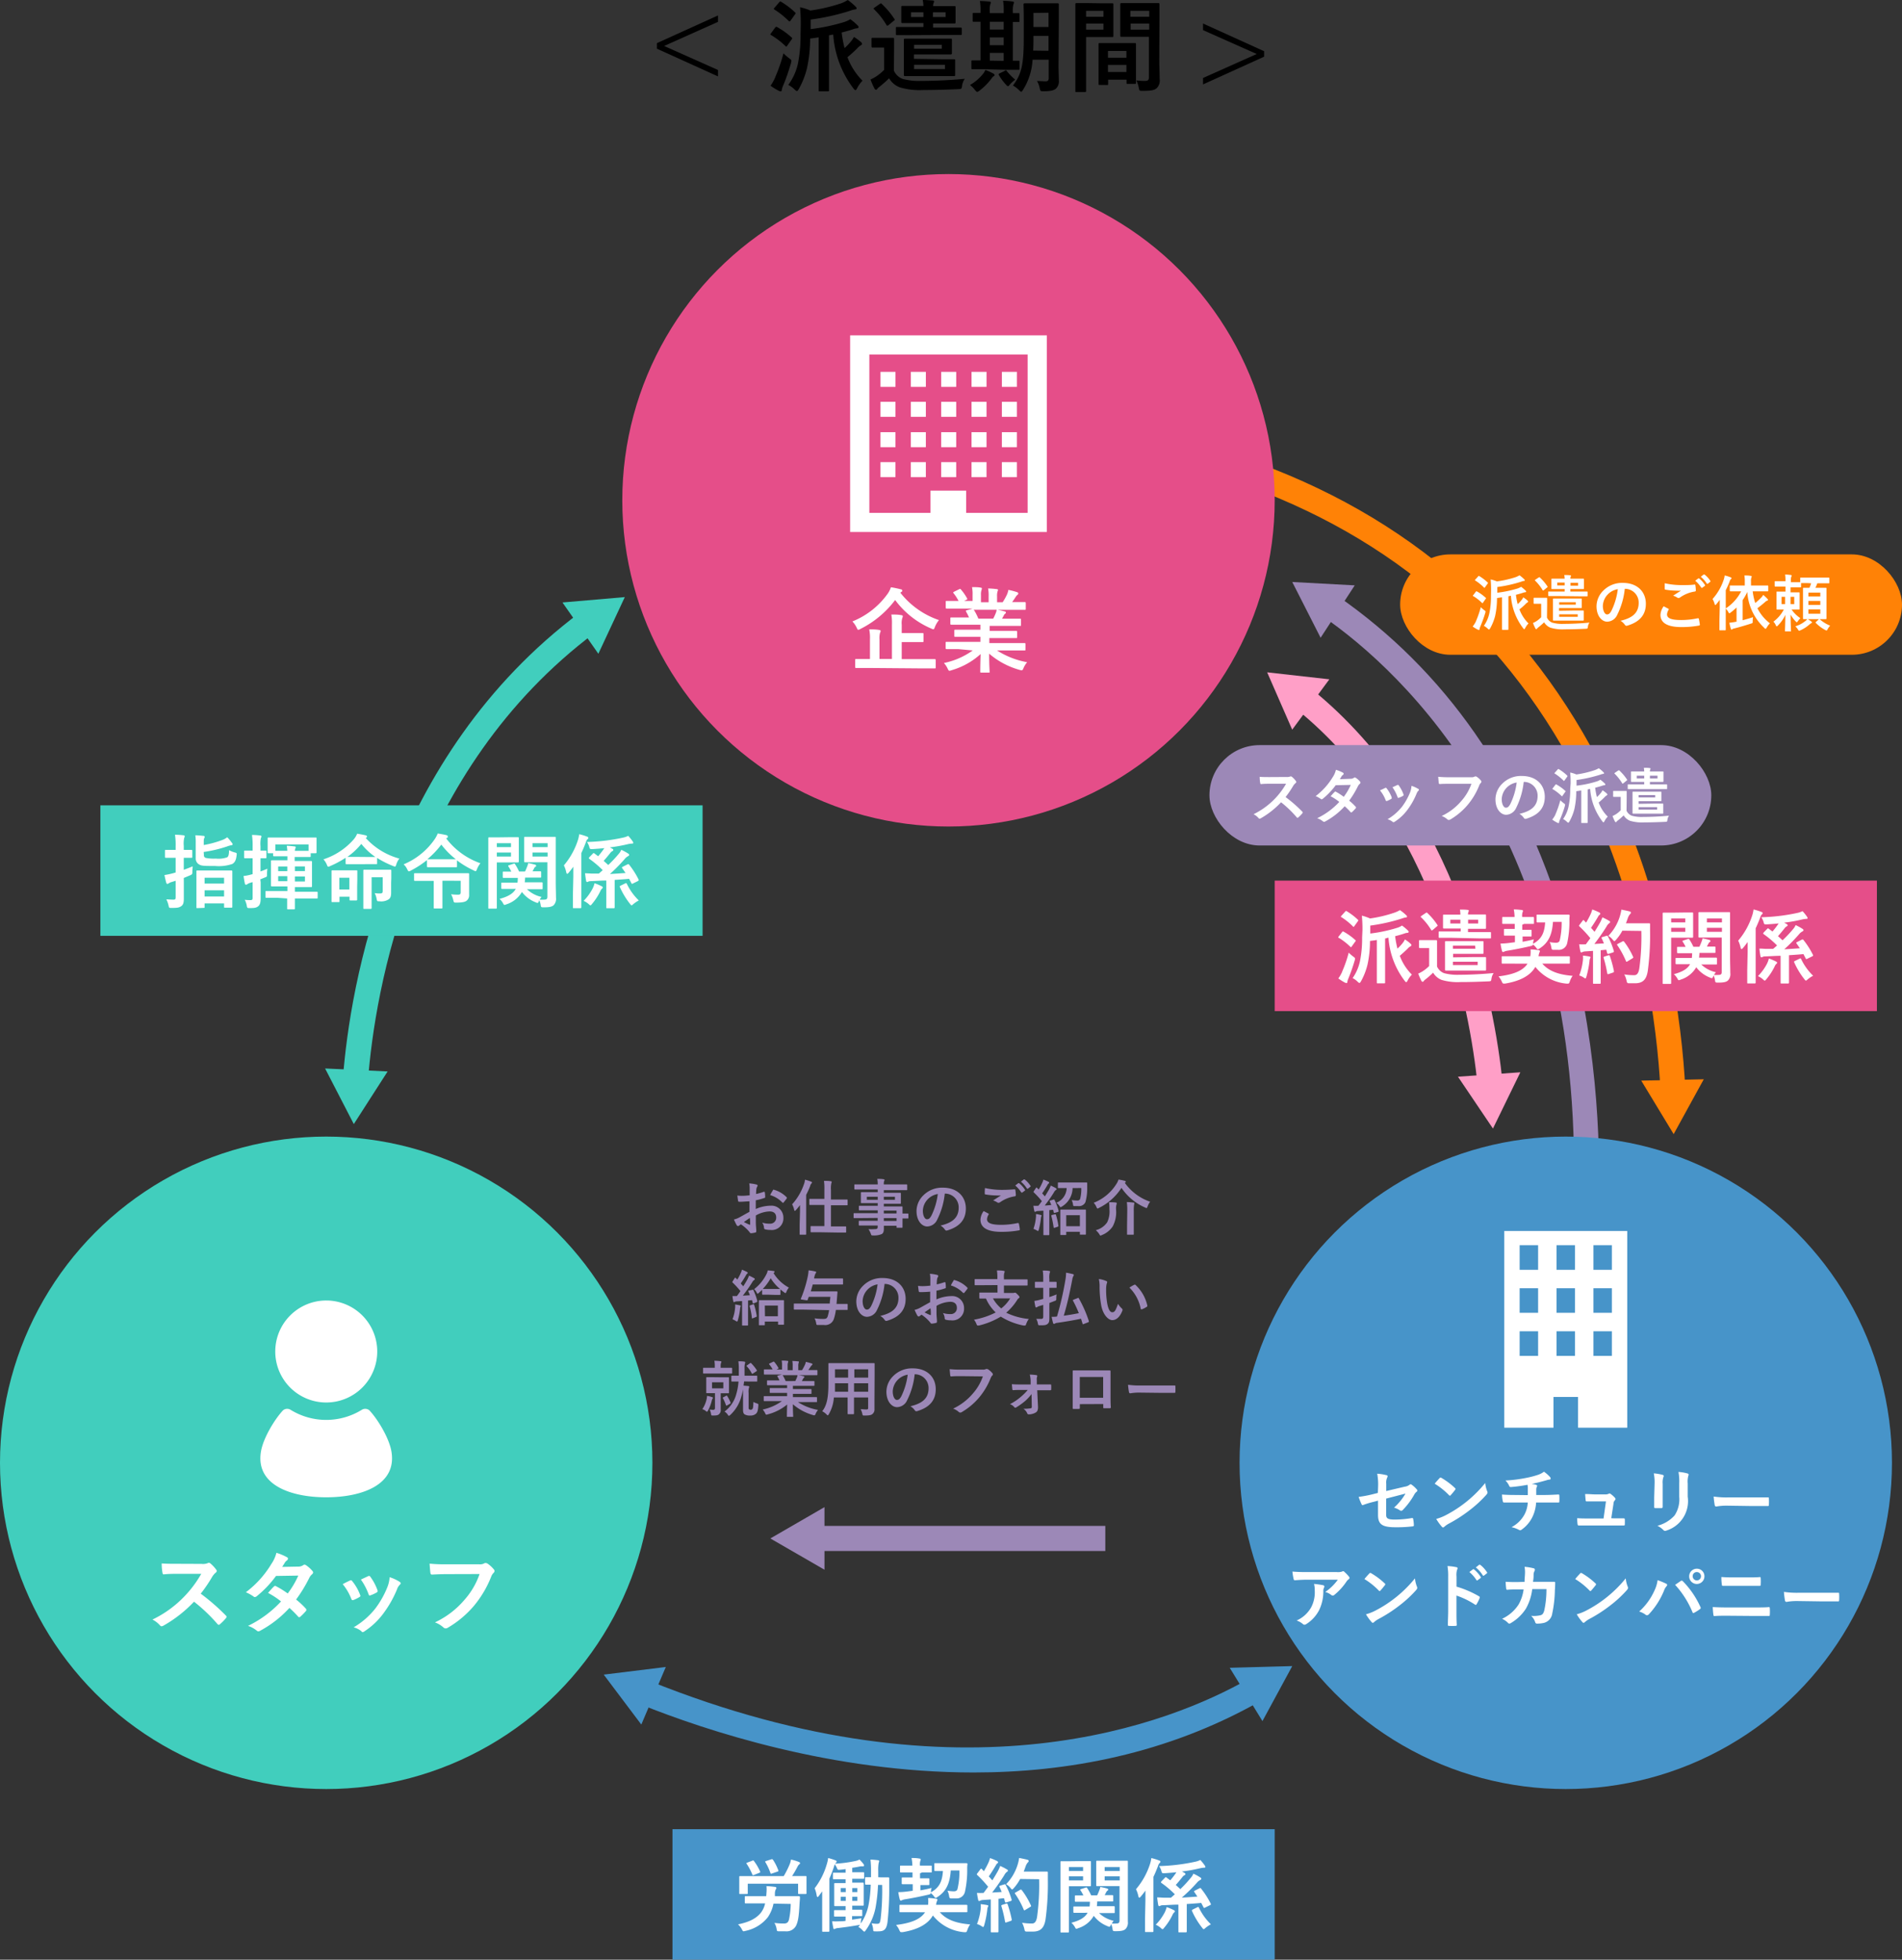
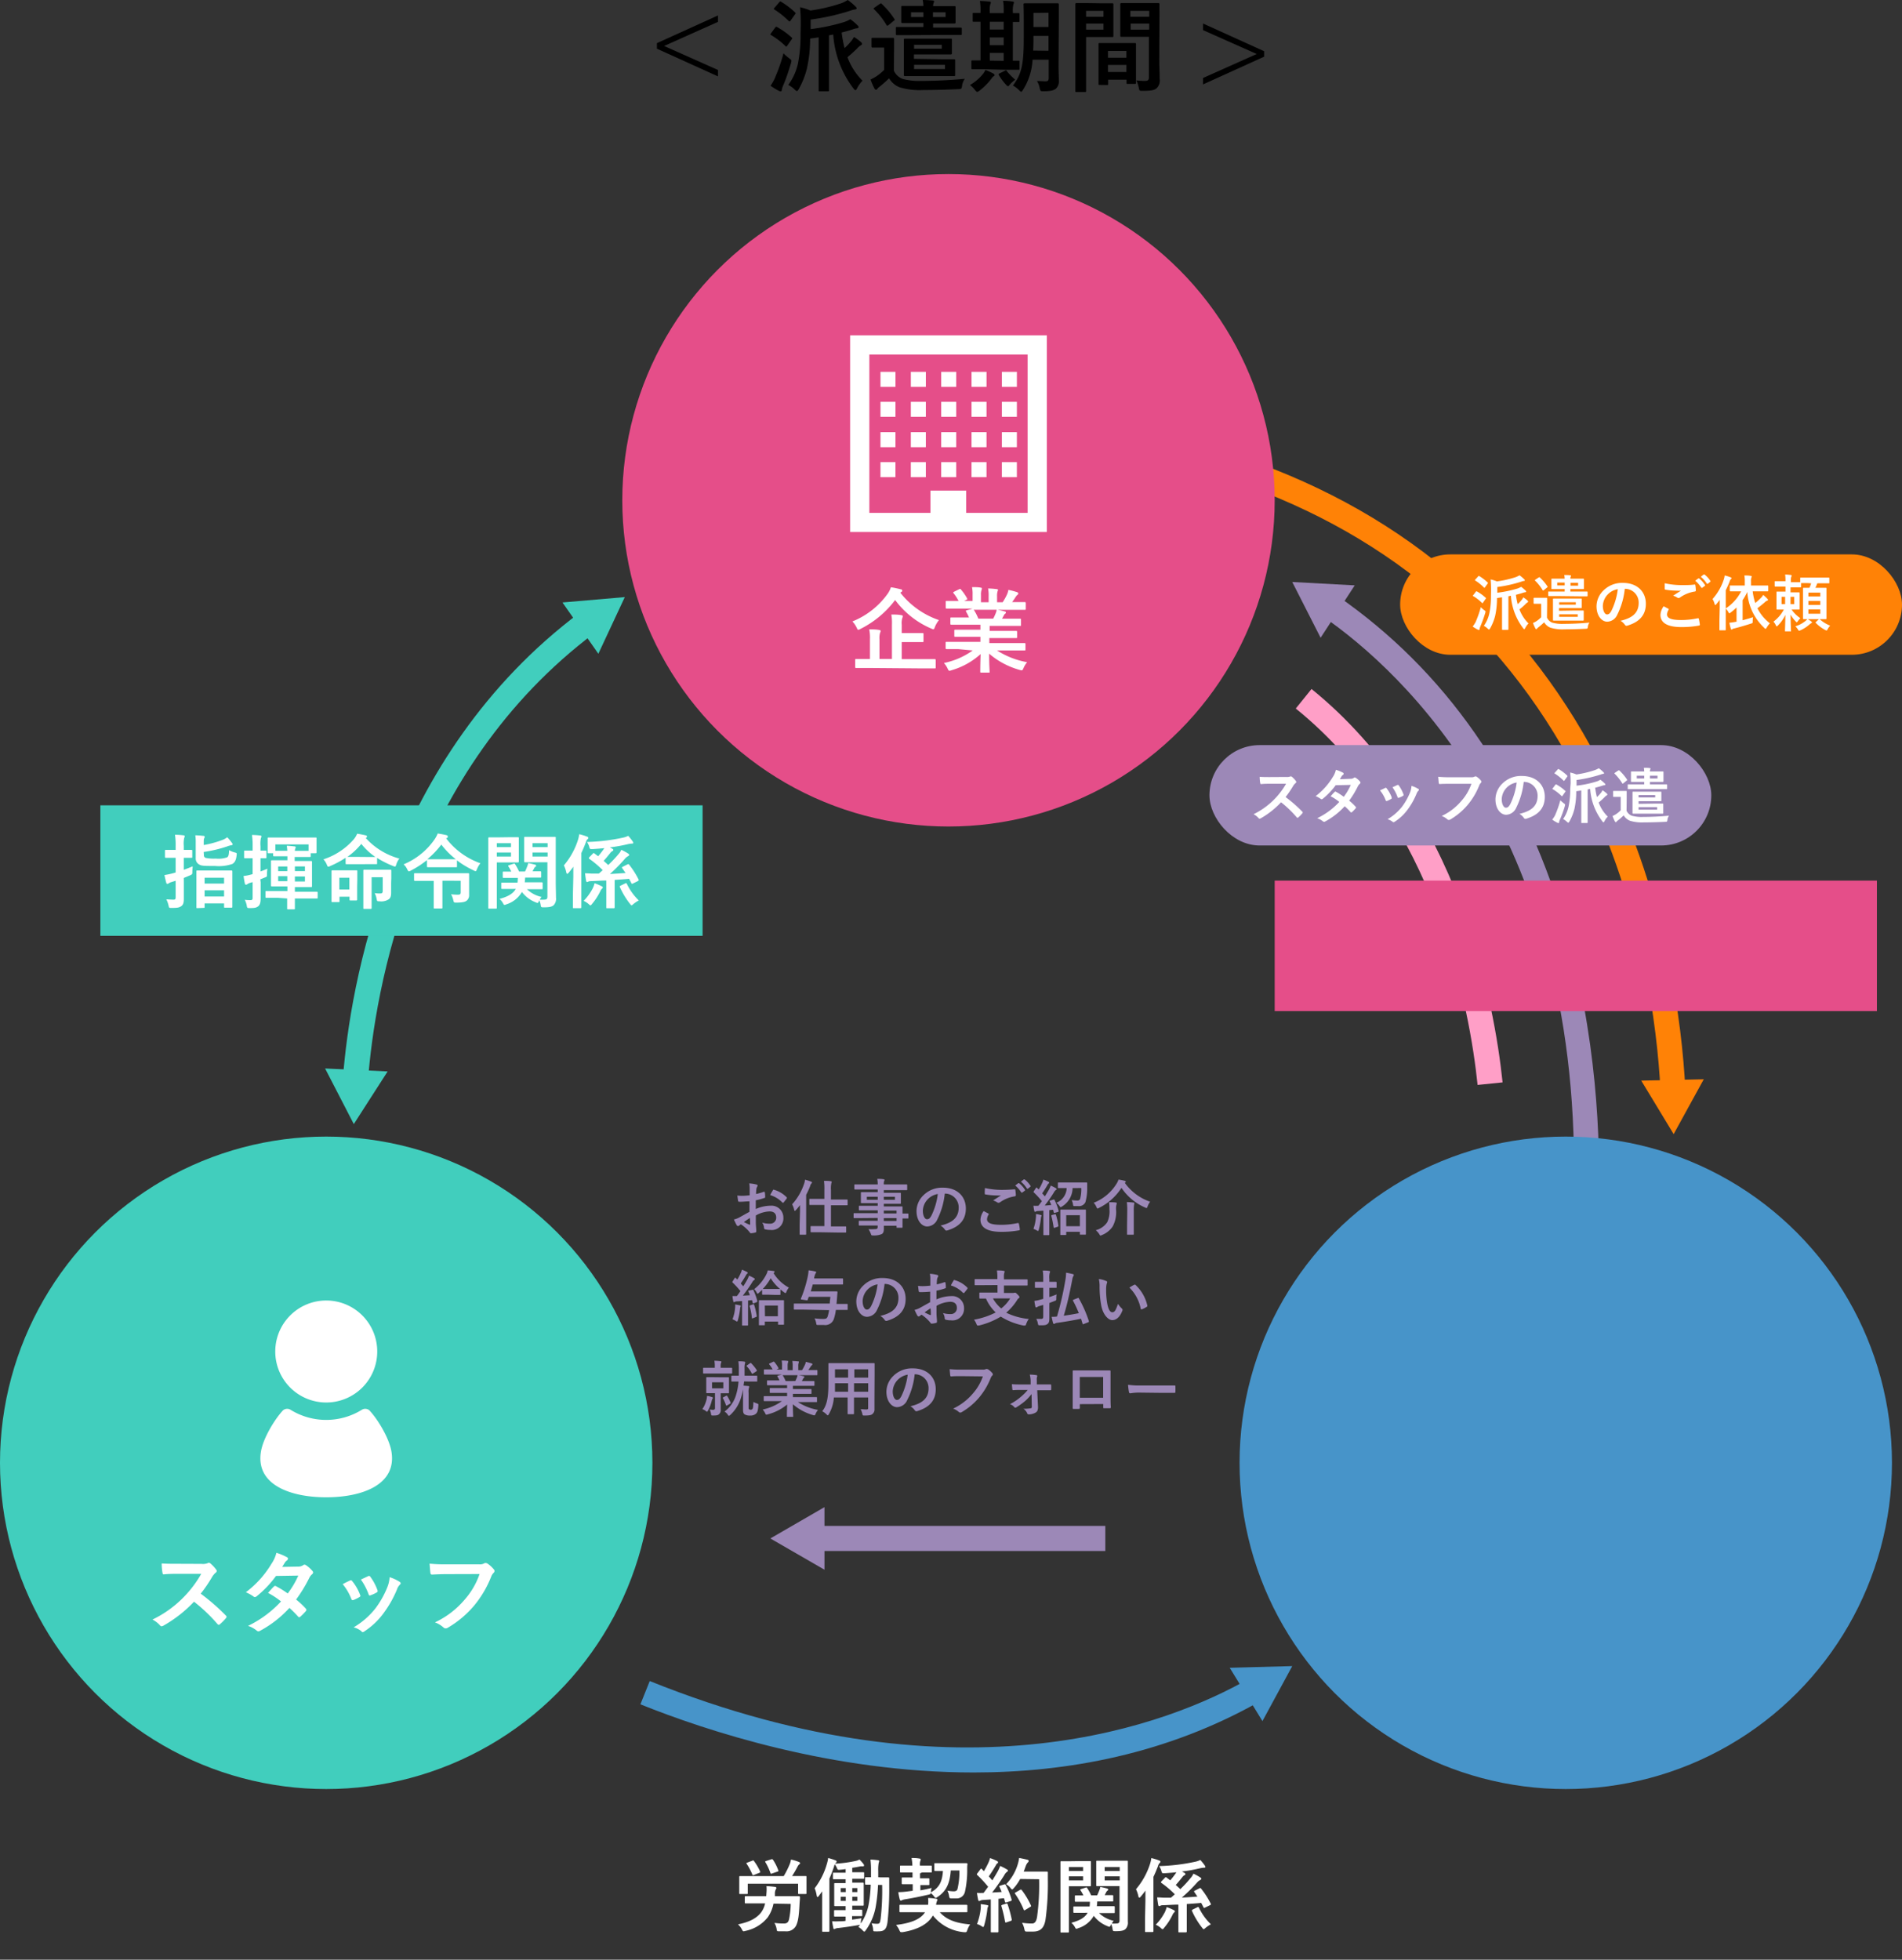
<svg xmlns="http://www.w3.org/2000/svg" viewBox="0 0 379 390.46">
  <rect x="0" y="0" width="379" height="390.46" fill="#333333" stroke="none" />
  <defs>
    <style>.cls-1{fill:#4794c9}.cls-2{fill:#9c88b7}.cls-3{fill:#ff9fc7}.cls-4{fill:#ff8206}.cls-5{fill:#e54e89}.cls-6{fill:#fff}.cls-7{fill:#41cebd}</style>
  </defs>
  <g id="レイヤー_2" data-name="レイヤー 2">
    <g id="レイヤー_1-2" data-name="レイヤー 1">
      <path class="cls-1" d="M194 353.16c-28.21 0-53.4-8.36-66.39-13.58l1.86-4.64c62.72 25.23 104.27 8.15 119.23-.36l2.47 4.34c-18.63 10.59-38.58 14.24-57.17 14.24z" />
-       <path class="cls-1" d="M127.79 343.61l-7.49-9.95 12.37-1.52-4.88 11.47zm123.77-.69l5.94-10.96-12.46.34 6.52 10.62z" />
+       <path class="cls-1" d="M127.79 343.61zm123.77-.69l5.94-10.96-12.46.34 6.52 10.62z" />
      <path class="cls-2" d="M318.56 239l-5-.15c2.18-72-34.17-105.1-49.9-116l2.85-4.11c21.44 14.86 36.56 36.54 44.95 64.44 6.95 23.07 7.43 44.87 7.1 55.82z" />
      <path class="cls-2" d="M322.25 237.39l-6.76 10.47-5.69-11.09 12.45.62zm-52.3-120.76l-12.45-.67 5.65 11.11 6.8-10.44z" />
      <path class="cls-3" d="M294.43 216.17c-1.55-15-8.18-52.32-36.23-75l3.14-3.89c29.51 23.87 36.45 62.77 38.07 78.38z" />
-       <path class="cls-3" d="M302.95 213.65l-5.46 11.21-6.97-10.33 12.43-.88zm-38.06-78.3l-12.39-1.39 4.99 11.42 7.4-10.03z" />
      <path class="cls-4" d="M330.87 217.13c-.64-12.26-3.49-36.44-15.42-60.58-14.51-29.34-37.78-49.72-69.19-60.55l1.63-4.73c32.7 11.28 56.93 32.5 72 63.07 12.33 24.94 15.27 49.88 15.93 62.53z" />
      <path class="cls-4" d="M339.5 215.04l-6 10.93-6.46-10.66 12.46-.27zM250.68 88.31l-12.18 2.65 8.39 9.22 3.79-11.87z" />
      <circle class="cls-5" cx="189" cy="99.68" r="65" />
      <path class="cls-6" d="M179.4 118.09a16.58 16.58 0 007.7 5.46 5.29 5.29 0 00-.81 1.38c-.12.33-.18.45-.3.45a1.24 1.24 0 01-.42-.14 17.43 17.43 0 01-7.2-5.69 19.64 19.64 0 01-6.91 5.76 1.35 1.35 0 01-.44.18c-.12 0-.18-.13-.32-.43a4.62 4.62 0 00-.85-1.24 15.91 15.91 0 007-5.48 4.62 4.62 0 00.67-1.33 17.26 17.26 0 011.94.4c.2 0 .33.14.33.28a.31.31 0 01-.2.27zm-6.54 15h-2.27c-.13 0-.18 0-.18-.18v-1.41c0-.18 0-.19.18-.19h2.76v-3.91a8 8 0 00-.15-2c.69 0 1.39 0 2 .12.18 0 .28.11.28.2a.94.94 0 01-.12.38 4 4 0 00-.11 1.31v3.89h2.48v-6.86a9.71 9.71 0 00-.12-2c.67 0 1.4 0 2 .13.18 0 .28.1.28.19a1 1 0 01-.1.4 3.48 3.48 0 00-.11 1.3v1.67h4.14c.11 0 .2 0 .2.19v1.41c0 .18 0 .2-.2.2h-4.14v3.4h6.57c.1 0 .2 0 .2.19V133c0 .16 0 .18-.2.18H184zm18.05-3.76h-2.27c-.11 0-.21 0-.21-.2v-1.03c0-.2 0-.21.21-.21h6.72v-1h-5.02c-.11 0-.18 0-.18-.2v-1c0-.2 0-.22.18-.22h5.02v-1h-5.78c-.11 0-.21 0-.21-.18v-1.06c0-.18 0-.2.21-.2h3.51a12.1 12.1 0 00-.57-1.14c-.09-.16-.11-.23.12-.3l1.17-.33h-5.15c-.11 0-.21 0-.21-.2v-1.11c0-.2 0-.22.21-.22H191a8.45 8.45 0 00-1-1.54c-.1-.13-.07-.2.15-.31l1-.49c.18-.09.24-.07.34.08a10 10 0 011.21 1.74c.09.17.09.18-.14.31l-.44.21h1.68v-1.18a7 7 0 00-.11-1.57c.56 0 1.26 0 1.75.11.14 0 .21.07.21.16a.87.87 0 01-.07.31 2.84 2.84 0 00-.11 1V120H197v-1.17a7 7 0 00-.11-1.58 15.6 15.6 0 011.73.13c.16 0 .24.07.24.16a.79.79 0 01-.08.29 3 3 0 00-.1 1V120h1.11a12 12 0 00.83-1.47 3.57 3.57 0 00.31-1 14 14 0 011.74.46c.17.06.24.15.24.24a.36.36 0 01-.18.3 1.69 1.69 0 00-.31.35c-.23.37-.48.74-.74 1.09h2.52c.1 0 .2 0 .2.22v1.11c0 .18 0 .2-.2.2h-5.42c.47.09.89.18 1.43.33.14 0 .23.11.23.21a.3.3 0 01-.2.27 1.39 1.39 0 00-.25.38l-.32.58h3.58c.11 0 .2 0 .2.2v1.06c0 .16 0 .18-.2.18h-6.05v1h5.29c.11 0 .19 0 .19.22v1c0 .18 0 .2-.19.2h-5.35v1h7c.1 0 .2 0 .2.21v1.06c0 .18 0 .2-.2.2h-5.47a16.4 16.4 0 006 2.34 4.76 4.76 0 00-.71 1.15c-.14.34-.21.47-.39.47a2.28 2.28 0 01-.42-.09 15.76 15.76 0 01-6.05-3.23c0 2.15.09 3.26.09 3.57s0 .2-.19.2h-1.5c-.16 0-.17 0-.17-.2s0-1.35.07-3.49a14.75 14.75 0 01-5.78 3.22 1.51 1.51 0 01-.42.11c-.16 0-.23-.13-.39-.47a4.46 4.46 0 00-.72-1.08 15 15 0 005.74-2.5zm7-6.07a9.7 9.7 0 00.49-1.05 2.94 2.94 0 00.2-.72H194s.09.08.14.15a11.09 11.09 0 01.81 1.62zM169.4 66.82V106h39.2V66.82zm35.37 35.37h-12.25v-4.44h-7.12v4.44h-12.17V70.65h31.54z" />
      <path class="cls-6" d="M175.45 74.09h2.99v2.99h-2.99zm6.05 0h2.99v2.99h-2.99zm6.05 0h2.99v2.99h-2.99zm6.04 0h2.99v2.99h-2.99zm6.05 0h2.99v2.99h-2.99zm-24.19 5.97h2.99v2.99h-2.99zm6.05 0h2.99v2.99h-2.99zm6.05 0h2.99v2.99h-2.99zm6.04 0h2.99v2.99h-2.99zm6.05 0h2.99v2.99h-2.99zm-24.19 6.05h2.99v2.99h-2.99zm6.05 0h2.99v2.99h-2.99zm6.05 0h2.99v2.99h-2.99zm6.04 0h2.99v2.99h-2.99zm6.05 0h2.99v2.99h-2.99zm-24.19 5.97h2.99v2.99h-2.99zm6.05 0h2.99v2.99h-2.99zm6.05 0h2.99v2.99h-2.99zm6.04 0h2.99v2.99h-2.99zm6.05 0h2.99v2.99h-2.99z" />
      <circle class="cls-1" cx="312" cy="291.46" r="65" />
-       <path class="cls-6" d="M299.75 245.27v39.19h9.8v-6.12h4.9v6.12h9.8v-39.19zm6.74 24.88h-3.68v-4.9h3.68zm0-8.58h-3.68v-4.89h3.68zm0-8.57h-3.68v-4.9h3.68zm7.35 17.15h-3.68v-4.9h3.68zm0-8.58h-3.68v-4.89h3.68zm0-8.57h-3.68v-4.9h3.68zm7.35 17.15h-3.68v-4.9h3.68zm0-8.58h-3.68v-4.89h3.68zm0-8.57h-3.68v-4.9h3.68zm-46.58 43.1a11.76 11.76 0 00-.18-2.47 9.91 9.91 0 011.8.28c.19 0 .27.13.27.25a.53.53 0 01-.08.23 2.41 2.41 0 00-.19 1.24v1.45l3.66-.86a2 2 0 001-.4.32.32 0 01.2-.09.3.3 0 01.2.09 5.26 5.26 0 011 .91.33.33 0 01.13.25.37.37 0 01-.18.28 1.81 1.81 0 00-.44.55 14.43 14.43 0 01-2.23 3 .51.51 0 01-.36.21.48.48 0 01-.27-.1 4.45 4.45 0 00-1.16-.53 11.36 11.36 0 002.28-2.8l-3.85 1v3.18c0 .74.26 1 1.77 1a20.81 20.81 0 003.39-.31c.19 0 .21.07.24.28a6.75 6.75 0 01.12 1.18c0 .14-.08.19-.29.21a27.07 27.07 0 01-3.35.17c-2.68 0-3.5-.58-3.5-2.47V299l-.9.24a16.7 16.7 0 00-2 .6.58.58 0 01-.17.06c-.1 0-.15-.07-.23-.23a12 12 0 01-.56-1.42 24.73 24.73 0 002.64-.49l1.19-.3zm12.25-1.59a.24.24 0 01.19-.11.4.4 0 01.19.07 14.71 14.71 0 012.67 2c.09.08.13.14.13.2a.3.3 0 01-.09.18c-.21.28-.67.84-.87 1.05s-.11.11-.16.11a.29.29 0 01-.19-.11 14.42 14.42 0 00-2.85-2.28c.31-.39.71-.83.98-1.11zm1.22 7.39a24.74 24.74 0 007.87-6.42 6.17 6.17 0 00.39 1.64.72.72 0 01.07.26c0 .13-.07.24-.22.43a23.63 23.63 0 01-3.23 3 28.58 28.58 0 01-4.23 2.75 4.88 4.88 0 00-.93.64.38.38 0 01-.26.14.33.33 0 01-.23-.15 9.56 9.56 0 01-1.12-1.55 9.32 9.32 0 001.89-.74zm16.36-4v-1.41c0-.18 0-.37-.07-.65a31.73 31.73 0 01-3.32.45c-.21 0-.3-.15-.35-.31a3.75 3.75 0 00-.72-1 27.52 27.52 0 004.16-.52 18.4 18.4 0 002.31-.6 4.21 4.21 0 001.21-.63 7.36 7.36 0 011.15 1 .55.55 0 01.18.39c0 .15-.14.18-.37.2s-.58.16-.88.23c-.85.24-1.71.45-2.53.62a4.42 4.42 0 01.91.18.21.21 0 01.18.2.6.6 0 01-.09.24 1.35 1.35 0 00-.09.47v1.11h1.74c.88 0 2.07-.07 2.7-.1.14 0 .14.07.16.23a10.46 10.46 0 010 1.12c0 .19 0 .25-.18.25h-4.45a7.37 7.37 0 01-.7 2.81 6.61 6.61 0 01-2.22 2.62.44.44 0 01-.24.1.56.56 0 01-.25-.08 5.88 5.88 0 00-1.49-.54 6.15 6.15 0 002.62-2.59 5.74 5.74 0 00.62-2.32h-4.72c-.19 0-.23-.1-.27-.32a6.21 6.21 0 01-.14-1.27c1 .08 2 .09 2.72.09zm17.31 4.63h1.71c.24 0 .29 0 .31.25s0 .62 0 .89-.06.28-.27.28h-8.91c-.15 0-.21-.07-.24-.28a7.86 7.86 0 01-.07-1.18c.8.06 1.32.06 2 .06h3.25l.48-3.4h-3.8c-.17 0-.22 0-.25-.27s-.07-.74-.1-1.2c.94 0 1.36.07 1.95.07h1.93a1.66 1.66 0 00.83-.13.26.26 0 01.15-.06.48.48 0 01.21.09 5.07 5.07 0 01.86.77.37.37 0 01.12.25.35.35 0 01-.12.25 1 1 0 00-.28.7l-.44 2.88zm7.95-6.97a9 9 0 00-.16-2 10.3 10.3 0 011.74.29c.17.05.24.13.24.23a.56.56 0 01-.06.21 3.32 3.32 0 00-.15 1.33v4.59c0 .21-.08.28-.31.28h-1.12c-.19 0-.28-.07-.26-.24v-1.9zm6.6 2.62a6.15 6.15 0 01-4.22 6.77.93.93 0 01-.29.07.44.44 0 01-.34-.17 4.47 4.47 0 00-1.19-.85 6.9 6.9 0 003.42-2.05 5.8 5.8 0 00.93-3.74v-2.65a10.09 10.09 0 00-.15-2.28 8.58 8.58 0 011.82.31.24.24 0 01.2.24.46.46 0 01-.06.22 4.46 4.46 0 00-.12 1.53zm7.76 1.82a11.19 11.19 0 00-2.06.17c-.17 0-.28-.08-.32-.29a16.1 16.1 0 01-.21-1.7 18 18 0 003 .17h7.75c.21 0 .25 0 .25.2a9.55 9.55 0 010 1.31c0 .17-.06.23-.25.21h-3.13zm-83.55 14.75c-.8 0-1.65.05-2.48.11-.17 0-.22-.09-.25-.21a12 12 0 01-.25-1.52c1 .08 1.72.1 2.84.1h6a2.9 2.9 0 001-.08.93.93 0 01.26-.1.44.44 0 01.32.2 6.37 6.37 0 01.84.88.42.42 0 01.12.25.38.38 0 01-.2.3 1.8 1.8 0 00-.38.4 12 12 0 01-2.46 2.71.42.42 0 01-.3.12.51.51 0 01-.33-.14 3.2 3.2 0 00-1.17-.57 10.11 10.11 0 002.51-2.45zm.78 5.46a6.42 6.42 0 00.69-3.31 5.06 5.06 0 00-.14-1.31 15.2 15.2 0 011.81.26.26.26 0 01.24.27.59.59 0 01-.07.25 1.24 1.24 0 00-.13.58 8.49 8.49 0 01-.83 3.85 7.16 7.16 0 01-2.55 2.78.64.64 0 01-.39.14.41.41 0 01-.28-.12 3.85 3.85 0 00-1.27-.72 6.16 6.16 0 002.92-2.67zm11.57-6.7a.24.24 0 01.19-.11.4.4 0 01.19.07 14.71 14.71 0 012.67 2c.09.08.13.14.13.2a.3.3 0 01-.09.18c-.21.28-.67.84-.87 1.05s-.11.11-.16.11a.29.29 0 01-.19-.11 14.42 14.42 0 00-2.85-2.28c.31-.39.71-.83.98-1.11zm1.22 7.39a24.74 24.74 0 007.87-6.42 6.17 6.17 0 00.39 1.64.72.72 0 01.07.26c0 .13-.07.24-.22.43a23.63 23.63 0 01-3.23 3 28.58 28.58 0 01-4.23 2.75 4.88 4.88 0 00-.93.64.38.38 0 01-.26.14.33.33 0 01-.23-.15 9.56 9.56 0 01-1.12-1.55 9.32 9.32 0 001.89-.74zm16.15-4.77a20 20 0 014.46 1.91.26.26 0 01.15.36 7.71 7.71 0 01-.6 1.22c-.06.1-.11.15-.18.15a.22.22 0 01-.16-.07 15.83 15.83 0 00-3.68-1.79V321c0 .91 0 1.73.06 2.74 0 .17-.06.21-.26.21a8.55 8.55 0 01-1.24 0c-.2 0-.27 0-.27-.21 0-1 .06-1.86.06-2.76v-6.88a11.35 11.35 0 00-.14-2.07 10.49 10.49 0 011.75.22c.19 0 .26.13.26.24a.71.71 0 01-.11.32 3.64 3.64 0 00-.1 1.32zm3.27-3.44c.07-.06.12-.05.21 0a6.35 6.35 0 011.33 1.49.16.16 0 010 .23l-.59.43a.15.15 0 01-.24 0 6.78 6.78 0 00-1.42-1.62zm1.24-.91c.09-.06.13 0 .21 0a5.82 5.82 0 011.33 1.45.16.16 0 010 .25l-.56.43c-.11.09-.18.05-.24 0a6.44 6.44 0 00-1.4-1.61zm9.05 3.4c0-.69.08-1.13.09-1.89a5.69 5.69 0 00-.09-1.11 10.55 10.55 0 011.82.3.27.27 0 01.23.29.54.54 0 01-.07.27 1.39 1.39 0 00-.18.66c0 .44 0 .78-.12 1.47h4.12c.23 0 .3 0 .3.19s0 .75-.06 1.49a23.93 23.93 0 01-.52 4.61 2.23 2.23 0 01-1.65 1.89 6.2 6.2 0 01-1.42.15.34.34 0 01-.33-.28 3 3 0 00-.81-1.27 5.78 5.78 0 001.9-.13c.38-.12.56-.35.73-1a19.55 19.55 0 00.42-4.2h-2.83a10.45 10.45 0 01-1.25 3.88 8.93 8.93 0 01-3 2.88.64.64 0 01-.32.12.38.38 0 01-.26-.14 3.64 3.64 0 00-1.18-.82 7.81 7.81 0 003.29-2.85 8.2 8.2 0 001-3h-1.26c-.69 0-1.36 0-2 .07-.14 0-.19-.07-.21-.24a13.59 13.59 0 01-.11-1.36c.88.06 1.51.06 2.32.06zm11.07-1.67a.24.24 0 01.19-.11.4.4 0 01.19.07 14.71 14.71 0 012.67 2c.09.08.13.14.13.2a.3.3 0 01-.09.18c-.21.28-.67.84-.87 1.05s-.11.11-.16.11a.29.29 0 01-.19-.11 14.42 14.42 0 00-2.85-2.28c.31-.39.71-.83.98-1.11zm1.22 7.39a24.74 24.74 0 007.87-6.42 6.17 6.17 0 00.39 1.64.72.72 0 01.07.26c0 .13-.07.24-.22.43a23.63 23.63 0 01-3.23 3 28.58 28.58 0 01-4.23 2.75 4.88 4.88 0 00-.93.64.38.38 0 01-.26.14.33.33 0 01-.23-.15 9.56 9.56 0 01-1.12-1.55 9.32 9.32 0 001.89-.74zm13.59-3.98a6.92 6.92 0 00.63-2.08 15.29 15.29 0 011.74.72.25.25 0 01.17.22.42.42 0 01-.14.28 2.55 2.55 0 00-.49.86 15.54 15.54 0 01-3 4.7.53.53 0 01-.39.21.46.46 0 01-.33-.14 4.14 4.14 0 00-1.23-.6 12.42 12.42 0 003.04-4.17zm5.24-1.91a.37.37 0 01.19-.08.33.33 0 01.22.11 17.75 17.75 0 013.51 5.14.39.39 0 01.06.2.29.29 0 01-.14.22 8 8 0 01-1.17.74c-.18.09-.28.06-.33-.12a18.51 18.51 0 00-3.46-5.45zm4.72-.95a1.52 1.52 0 11-1.51-1.5 1.49 1.49 0 011.51 1.5zm-2.34 0a.83.83 0 10.83-.83.8.8 0 00-.83.83zm6.86 7.87c-.91 0-1.84 0-2.53.07-.14 0-.18-.08-.2-.26a14.07 14.07 0 01-.13-1.54c1 .06 2 .08 2.9.08h5.1c1.55 0 2.5 0 3.15-.07.18 0 .22.07.22.25a8.28 8.28 0 010 1.22c0 .21 0 .29-.21.29h-3.07zm1.28-5.95h-2.14c-.14 0-.18-.08-.19-.29a9.32 9.32 0 01-.09-1.48c.88.07 1.54.08 2.38.08h2.78c1.08 0 1.91 0 2.52-.07.11 0 .15.07.15.24a8.55 8.55 0 010 1.24c0 .2 0 .27-.18.27h-2.45zm12.63 3.02a11.19 11.19 0 00-2.06.17c-.17 0-.28-.08-.32-.29a16.1 16.1 0 01-.21-1.7 18 18 0 003 .17h7.75c.21 0 .25 0 .25.2a9.55 9.55 0 010 1.31c0 .17-.06.23-.25.21h-3.13z" />
      <circle class="cls-7" cx="65" cy="291.46" r="65" />
      <path class="cls-6" d="M40.18 311.6a2.56 2.56 0 001.24-.16.35.35 0 01.2-.07.61.61 0 01.31.14 7.07 7.07 0 011.17 1.26.55.55 0 01.09.24.49.49 0 01-.24.36 3.54 3.54 0 00-.66.79 28.18 28.18 0 01-2.29 3.37 43 43 0 015 4.35.42.42 0 01.15.26.47.47 0 01-.13.27 9.93 9.93 0 01-1.21 1.22.31.31 0 01-.21.11.4.4 0 01-.26-.15 33 33 0 00-4.68-4.46 25.8 25.8 0 01-6.05 4.75 1.22 1.22 0 01-.41.15.41.41 0 01-.31-.17 5.09 5.09 0 00-1.51-1.17 21.9 21.9 0 006.34-4.59 22.38 22.38 0 003.38-4.52h-4.64c-.94 0-1.87 0-2.85.11-.14 0-.2-.11-.23-.31a10.41 10.41 0 01-.16-1.87c1 .07 1.87.07 3 .07zm19.21.54a1.67 1.67 0 001-.27.48.48 0 01.3-.12.64.64 0 01.33.14 6 6 0 011.22 1.1.45.45 0 01.15.32.49.49 0 01-.2.35 2.23 2.23 0 00-.54.68A28.31 28.31 0 0159 318.7a15.75 15.75 0 011.95 1.82.35.35 0 01.1.25.34.34 0 01-.1.23 12.05 12.05 0 01-1.12 1.14.39.39 0 01-.22.09.32.32 0 01-.19-.11 20.62 20.62 0 00-1.75-1.75 21.9 21.9 0 01-5.74 4.5 1.05 1.05 0 01-.45.17.57.57 0 01-.35-.17 5.28 5.28 0 00-1.71-.92 21.87 21.87 0 006.58-4.87 15.71 15.71 0 00-2.59-1.7c.39-.43.77-.9 1.18-1.28a.37.37 0 01.24-.12.41.41 0 01.18.07 18.45 18.45 0 012.32 1.44 17.57 17.57 0 002.11-3.56L55 314a21.48 21.48 0 01-3.85 4.05.67.67 0 01-.36.16.42.42 0 01-.29-.13 8.25 8.25 0 00-1.51-.83 19.86 19.86 0 005.09-5.65 6.79 6.79 0 001-2.21 10.73 10.73 0 012.1.88.31.31 0 01.2.29.51.51 0 01-.21.36 1.37 1.37 0 00-.38.38c-.15.25-.26.43-.56.9zm10.33 2.78a.32.32 0 01.47.12 9.48 9.48 0 011.54 2.67 1.07 1.07 0 01.08.27c0 .11-.08.16-.22.25a7.56 7.56 0 01-1.15.56c-.25.09-.36 0-.45-.25a10.43 10.43 0 00-1.7-2.9c.62-.35 1.05-.54 1.43-.72zm9.88.23c.15.11.24.2.24.31s-.06.19-.2.32a2.36 2.36 0 00-.54.92 22.18 22.18 0 01-2.72 4.79 14.51 14.51 0 01-3.71 3.51.77.77 0 01-.43.2.41.41 0 01-.24-.2 4.07 4.07 0 00-1.53-.76 15.53 15.53 0 004.32-3.75 18.46 18.46 0 002.43-4.34 6.49 6.49 0 00.42-1.9 8.3 8.3 0 011.96.9zm-6.25-1.1a.32.32 0 01.47.15 10.35 10.35 0 011.39 2.62c.09.27.05.36-.18.49a7.31 7.31 0 01-1.24.56c-.2.07-.27 0-.36-.27a12.24 12.24 0 00-1.52-2.88zm15.75-.41c-1.17 0-2.19.05-3 .09-.23 0-.3-.11-.34-.36s-.12-1.3-.16-1.82a31.23 31.23 0 003.46.13h6.42a1.75 1.75 0 001-.18.47.47 0 01.27-.08 1 1 0 01.35.09 5.74 5.74 0 011.31 1.19.47.47 0 01.13.31.61.61 0 01-.26.45 2.13 2.13 0 00-.41.7A21.16 21.16 0 0194.4 320a20.2 20.2 0 01-5.12 4.29.84.84 0 01-.48.16.6.6 0 01-.45-.2 5.33 5.33 0 00-1.68-1 17.36 17.36 0 005.89-4.5 15.17 15.17 0 003-5.13zM65 279.44a10.16 10.16 0 10-10.15-10.16A10.15 10.15 0 0065 279.44zm13 9.78c-.45-2.71-2.75-6.47-4.4-8.22a1.28 1.28 0 00-1.49-.11 13.52 13.52 0 01-14.22 0 1.28 1.28 0 00-1.49.11c-1.65 1.75-3.95 5.51-4.4 8.22-1.12 6.69 6 9.11 13 9.11s14.12-2.42 13-9.11z" />
      <path class="cls-7" d="M73.33 215.2l-5-.39c1.43-18.33 8.9-64.06 47.25-92.78l3 4c-36.7 27.5-43.87 71.52-45.25 89.17z" />
      <path class="cls-7" d="M77.24 213.48l-6.74 10.49-5.72-11.08 12.46.59zm41.99-83.22l5.27-11.29-12.42 1.07 7.15 10.22z" />
      <rect class="cls-4" x="279" y="110.46" width="100" height="20" rx="10" />
      <path class="cls-6" d="M294.07 117.91c.09-.12.13-.12.24-.06a8.58 8.58 0 011.72 1.24c.05 0 .08.07.08.09s0 .07-.08.15l-.53.76c0 .06-.07.09-.1.09a.3.3 0 01-.11-.07 8.92 8.92 0 00-1.7-1.32c-.06 0-.1-.06-.1-.09s0-.08.09-.14zm0 5.94a20.4 20.4 0 001-2.87 5.89 5.89 0 00.68.59c.3.21.3.21.21.56a27.3 27.3 0 01-1 2.74 1.94 1.94 0 00-.14.48c0 .09 0 .16-.12.16a.5.5 0 01-.25-.07 7.13 7.13 0 01-1-.61 5.42 5.42 0 00.63-.98zm.47-9c.09-.12.13-.12.24-.06a9.49 9.49 0 011.65 1.26c.05 0 .07.07.07.11a.27.27 0 01-.07.13l-.54.75c-.09.12-.12.11-.21 0a10 10 0 00-1.69-1.36c-.06 0-.09-.06-.09-.08s0-.07.09-.14zm2.58 2.73a20.92 20.92 0 00-.09-2.13 6.57 6.57 0 011.24.39A20.55 20.55 0 00302 115a5.61 5.61 0 00.79-.37 7 7 0 01.92.78c.1.09.13.13.13.21s-.08.13-.19.13a2.28 2.28 0 00-.5.14 27 27 0 01-4.79 1.07v1.14a23.35 23.35 0 003.95-.82 3.31 3.31 0 00.79-.36 7.13 7.13 0 01.89.75.27.27 0 01.11.2c0 .07-.08.14-.2.14a1.79 1.79 0 00-.45.11c-.43.14-.9.27-1.38.39a13.39 13.39 0 00.35 1.86 5.45 5.45 0 00.7-.73 2.28 2.28 0 00.41-.62 5.43 5.43 0 01.83.62c.11.1.14.17.14.24s-.07.12-.13.15a2 2 0 00-.44.38c-.35.34-.73.69-1.16 1a7.63 7.63 0 001.81 2.81 3.42 3.42 0 00-.65.9c-.09.15-.13.23-.21.23s-.12-.06-.21-.18a12 12 0 01-2.44-6.47l-.5.1v6.57c0 .07 0 .12-.13.12h-1c-.13 0-.14 0-.14-.12v-6.36l-1 .15a16.39 16.39 0 01-.37 3.55 10.1 10.1 0 01-1 2.49c-.1.16-.16.23-.22.23s-.14-.06-.27-.18a3.14 3.14 0 00-.76-.55 6.84 6.84 0 001.1-2.54 16.78 16.78 0 00.32-3.49zm11.14 5.48a1.9 1.9 0 001.05 1 7.32 7.32 0 002.26.24c1.55 0 3.37-.08 5.16-.25a1.71 1.71 0 00-.32.82c-.06.39-.06.39-.45.41-1.52.07-2.95.11-4.2.11a8.27 8.27 0 01-2.8-.32 2.59 2.59 0 01-1.27-1.08 13.81 13.81 0 01-1.14 1 1.12 1.12 0 00-.27.26.17.17 0 01-.16.1c-.08 0-.14-.07-.18-.15a9.4 9.4 0 01-.47-1.07 5.82 5.82 0 00.71-.38 5.69 5.69 0 00.92-.77v-2.68h-1.37c-.06 0-.14 0-.14-.14v-.91c0-.12 0-.14.14-.14h2.42c.06 0 .14 0 .14.14v1.16zm-.63-5.47c-.08 0-.11.07-.15.07s-.06 0-.1-.09a9.32 9.32 0 00-1.48-1.87c-.1-.08-.07-.12.06-.21l.62-.42c.08 0 .11-.07.15-.07s.06 0 .11.06a9.78 9.78 0 011.51 1.78c.06.1.06.13-.08.22zm2.66 1.17h-1.66c-.08 0-.13 0-.13-.14V118c0-.13 0-.14.13-.14h3.15v-.49h-2.5c-.06 0-.14 0-.14-.13v-1.81c0-.09 0-.13.14-.13h2.5a5.09 5.09 0 00-.08-.73c.4 0 .87 0 1.18.06.11 0 .16 0 .16.12a.76.76 0 01-.06.18.92.92 0 00-.06.37h2.57c.08 0 .13 0 .13.13v1.81c0 .07 0 .13-.13.13h-2.57v.49h3.29c.07 0 .14 0 .14.14v.67c0 .12 0 .14-.14.14h-1.66zm3.6 2.88h1.54c.07 0 .15 0 .15.13v1.75c0 .07 0 .13-.15.13h-5.84c-.08 0-.14 0-.14-.13v-4.13c0-.08 0-.13.14-.13h5.47c.07 0 .13 0 .13.13v1.62c0 .07 0 .15-.13.15h-4.4v.53zm-2.11-5v-.56h-1.48v.56zM314 120h-3.31v.47H314zm.38 2.4h-3.69v.5h3.69zm.08-6.27h-1.51v.56h1.51zm9.3 1.19a14.88 14.88 0 01-1.5 5.17 2.26 2.26 0 01-2 1.38c-1.06 0-2.13-1.13-2.13-3.08a4.4 4.4 0 011.36-3.12 5.24 5.24 0 013.9-1.53c2.88 0 4.57 1.77 4.57 4.16 0 2.23-1.26 3.63-3.7 4.36-.25.07-.36 0-.51-.21a2.68 2.68 0 00-.84-.76c2-.48 3.62-1.32 3.62-3.58a2.73 2.73 0 00-2.69-2.79zm-3.44 1.17a3.46 3.46 0 00-.93 2.22c0 1.1.44 1.71.81 1.71s.58-.16.9-.73a13.53 13.53 0 001.27-4.3 3.62 3.62 0 00-2.05 1.1zm12.11 2.79c.11.06.12.12.06.22a1.94 1.94 0 00-.31.91c0 .75.78 1.13 2.84 1.13a15.64 15.64 0 003.25-.35c.17 0 .23 0 .25.11a10.89 10.89 0 01.2 1.17c0 .11-.07.16-.21.18a19.33 19.33 0 01-3.51.29c-2.77 0-4.13-.86-4.13-2.42a3.14 3.14 0 01.64-1.72zm2.71-4.7c.88 0 1.73 0 2.5-.11a.14.14 0 01.18.13 8.17 8.17 0 01.1 1c0 .17-.06.24-.2.26a6.92 6.92 0 00-2.94 1.18.53.53 0 01-.3.11.47.47 0 01-.25-.07 2.85 2.85 0 00-.84-.39c.62-.4 1.15-.74 1.57-1a8.63 8.63 0 01-.87 0 14.45 14.45 0 01-2.21-.2c-.11 0-.16-.07-.16-.22v-1.06a15.47 15.47 0 003.42.37zm3.26-1.33h.18a5.57 5.57 0 011.14 1.28.13.13 0 010 .2l-.51.37c-.08.06-.14 0-.2 0a6.05 6.05 0 00-1.21-1.39zm1.07-.78h.18a5.1 5.1 0 011.14 1.24.13.13 0 010 .21l-.48.38c-.09.07-.15 0-.2 0a5.6 5.6 0 00-1.2-1.38zm3.21 6.53v-1.49c-.21.3-.44.59-.68.88-.09.1-.16.16-.21.16s-.08-.06-.13-.2a4 4 0 00-.41-1 10.84 10.84 0 002.22-3.84 3.6 3.6 0 00.19-.85 6.73 6.73 0 011.17.36c.13.06.2.09.2.18s-.05.13-.14.21-.15.17-.25.48c-.23.59-.48 1.15-.76 1.7v3.63a8.85 8.85 0 003.07-3.4h-2.13c-.07 0-.14 0-.14-.14v-.88c0-.12 0-.14.14-.14h2.85v-.82a6.38 6.38 0 00-.08-1.18c.46 0 .86 0 1.26.08.12 0 .2.06.2.12a.78.78 0 01-.07.25 1.83 1.83 0 00-.07.68v.87h3.32c.07 0 .12 0 .12.14v.88c0 .12 0 .14-.12.14h-2.98a11.54 11.54 0 00.51 2.33 13.46 13.46 0 001.16-1.06 2.62 2.62 0 00.43-.56 11 11 0 01.85.8c.06.08.1.12.1.2s-.06.12-.19.16a1 1 0 00-.4.27c-.48.42-1 .84-1.52 1.23a8.62 8.62 0 002.49 3 4.39 4.39 0 00-.63.84c-.1.17-.16.25-.23.25s-.13 0-.24-.16a10.67 10.67 0 01-3.41-7.18 10.77 10.77 0 01-.93 1.64v4c.63-.17 1.35-.37 2.07-.61a6 6 0 00-.06.81c0 .39 0 .37-.38.48-1.1.36-2.28.7-3.27.95a1.22 1.22 0 00-.41.15.22.22 0 01-.16.08c-.06 0-.11-.06-.14-.17a10.39 10.39 0 01-.29-1.19 11.12 11.12 0 001.27-.19h.16v-2.85a11.55 11.55 0 01-1.17 1c-.13.1-.2.16-.26.16s-.12-.09-.22-.27a3 3 0 00-.5-.66v4.19c0 .06 0 .13-.13.13h-1c-.12 0-.13 0-.13-.13v-1.81zm17.6-4.82h-1.39v.71c0 .12 0 .13-.13.13h-1.97v1h1.68c.07 0 .13 0 .13.13v3.17c0 .11 0 .13-.13.13H357a6.51 6.51 0 001.75 1.72 3.37 3.37 0 00-.48.57c-.11.16-.17.24-.23.24s-.12-.06-.24-.18a6.76 6.76 0 01-1-1.34c0 1.63.08 3 .08 3.22s0 .12-.13.12h-.92c-.14 0-.15 0-.15-.12s.06-1.58.08-3.17a7.46 7.46 0 01-1.49 2.12c-.11.11-.18.17-.24.17s-.11-.08-.18-.24a2.66 2.66 0 00-.47-.7 7.09 7.09 0 002.07-2.41h-1.32c-.08 0-.14 0-.14-.13V118c0-.12 0-.13.14-.13h1.65v-1h-2.01c-.07 0-.14 0-.14-.13v-.82c0-.11 0-.12.14-.12h2.01a8.45 8.45 0 00-.07-1.33 9.79 9.79 0 011.1.09c.13 0 .21.07.21.12a.62.62 0 01-.08.24 2 2 0 00-.08.81v.27h1.86v-.79c0-.12 0-.13.13-.13h5.55c.07 0 .12 0 .12.13v.88c0 .12 0 .13-.12.13h-2.28a7 7 0 01-.38.9h2.08c.09 0 .13 0 .13.13v5.97c0 .07 0 .14-.13.14h-4.41c-.08 0-.14 0-.14-.14v-5.97c0-.07 0-.13.14-.13h1.14a5.39 5.39 0 00.34-.9zm-4.57 4.18v-1.45H355v1.45zm1.82-1.45h-.74v1.45h.74zm3.4 4.92c.11.08.13.14.13.2s-.06.1-.14.14a2.68 2.68 0 00-.32.22 7 7 0 01-1.81 1.18.94.94 0 01-.28.1c-.09 0-.14-.07-.27-.28a2.88 2.88 0 00-.5-.6 5.84 5.84 0 002-1.05 2.05 2.05 0 00.41-.42 6.12 6.12 0 01.78.51zm-.58-5.75v.75h2.37v-.75zm2.37 2.45v-.8h-2.37v.8zm0 .89h-2.37v.86h2.37zm-.33 2c.06-.06.1-.08.13-.08s.07 0 .12.07a6.94 6.94 0 002.05 1.25 3 3 0 00-.49.67c-.11.2-.15.29-.24.29a.94.94 0 01-.3-.12 7.64 7.64 0 01-1.83-1.38c-.1-.1-.06-.12.06-.23z" />
      <path class="cls-2" d="M149.35 239.36c-.6 0-1.21.09-2 .09-.21 0-.27-.07-.29-.25s-.09-.62-.13-1a5.81 5.81 0 00.93.06c.5 0 1-.05 1.52-.1v-1.37a4.61 4.61 0 00-.09-1 6.74 6.74 0 011.43.22c.14 0 .24.12.24.23a.4.4 0 01-.07.19 1.28 1.28 0 00-.17.47 9.57 9.57 0 00-.06 1 11.62 11.62 0 001.53-.44c.11 0 .2 0 .21.11a5.74 5.74 0 01.07.93c0 .12 0 .16-.16.19a10.7 10.7 0 01-1.71.46v1.74a7.56 7.56 0 012.95-.66 2.37 2.37 0 012.55 2.4 2.31 2.31 0 01-2.6 2.43 4.16 4.16 0 01-1-.11.31.31 0 01-.26-.35 2 2 0 00-.36-1 4.53 4.53 0 001.5.21 1.18 1.18 0 001.29-1.23c0-.78-.47-1.21-1.31-1.21a5.83 5.83 0 00-2.75.81v1.44c0 .53.09 1.28.09 1.56s0 .35-.18.39a4.06 4.06 0 01-.88.15c-.14 0-.18-.09-.29-.24a7.66 7.66 0 00-1.71-1.54 2.6 2.6 0 00-.38.27.29.29 0 01-.2.08.35.35 0 01-.27-.19c-.13-.22-.37-.72-.55-1.12a4.13 4.13 0 001.1-.42c.52-.28 1.08-.61 2-1.11zm-1.12 4.12a11.8 11.8 0 001.13.54c.1 0 .13 0 .12-.09 0-.31 0-.87-.07-1.26zm5.74-6.29c.08-.14.12-.17.2-.15a5.71 5.71 0 012.54 1.47.17.17 0 01.08.12.51.51 0 010 .12c-.16.24-.47.61-.65.85 0 .05-.2.06-.24 0a5.53 5.53 0 00-2.43-1.48 6.31 6.31 0 01.53-.93zm5.44 4.21v-1.29a12.72 12.72 0 01-.82 1c-.08.09-.15.14-.21.14s-.11-.07-.13-.2a3.83 3.83 0 00-.41-1.09 11.57 11.57 0 002.38-4.07 3.08 3.08 0 00.18-.84 9.46 9.46 0 011.2.38c.14.05.2.1.2.18a.28.28 0 01-.14.22 1.16 1.16 0 00-.22.47 15.06 15.06 0 01-.8 1.76v7.82c0 .06 0 .13-.15.13h-1c-.14 0-.15 0-.15-.13v-1.82zm3.86 4.12h-1.63c-.07 0-.12 0-.12-.15v-.93c0-.12 0-.14.12-.14h2.63v-4.22h-2.87c-.08 0-.13 0-.13-.14V239c0-.12 0-.13.13-.13h2.87v-1.77a11.66 11.66 0 00-.08-1.82c.46 0 .94 0 1.35.08.12 0 .19.08.19.14a.59.59 0 01-.07.24 4.83 4.83 0 00-.08 1.34V239h3.19c.06 0 .13 0 .13.13v.87c0 .13 0 .14-.13.14h-3.19v4.22h2.89c.07 0 .14 0 .14.14v.93c0 .13 0 .15-.14.15h-1.62zm8.41-2.82h-1.47c-.07 0-.12 0-.12-.13v-.72c0-.12 0-.13.12-.13h4.69v-.56h-3.63c-.07 0-.13 0-.13-.12v-.66c0-.12 0-.13.13-.13h3.63v-.53h-3.22c-.08 0-.14 0-.14-.15v-1.89c0-.07 0-.15.14-.15h3.22V237h-4.53c-.07 0-.13 0-.13-.13v-.75c0-.12 0-.13.13-.13h4.53a5.6 5.6 0 00-.09-1.1c.45 0 .83 0 1.25.07.11 0 .19.06.19.13a.42.42 0 01-.07.23 1.79 1.79 0 00-.07.67h4.53c.07 0 .13 0 .13.13v.88c0 .12 0 .13-.13.13h-4.53v.53h3.27c.08 0 .13 0 .13.15v1.89c0 .07 0 .15-.13.15h-3.27v.53h3.6c.06 0 .13 0 .13.13v1.28h1.05c.05 0 .12 0 .12.13v.72c0 .12 0 .13-.12.13h-1.05v1.72c0 .1 0 .13-.13.13h-.93c-.12 0-.13 0-.13-.13v-.26h-2.53v.59c0 .56-.11.88-.43 1.07a4 4 0 01-1.69.27c-.36 0-.36 0-.48-.35a3.76 3.76 0 00-.47-.91 8.22 8.22 0 001.21 0c.52 0 .63-.1.63-.45v-.27h-3.64c-.07 0-.13 0-.13-.14v-.65c0-.13 0-.15.13-.15h3.64v-.57zm3.22-3.65v-.6h-2.17v.6zm3.43-.6h-2.22v.6h2.22zm-2.22 2.76v.56h2.54v-.56zm2.54 2.06v-.57h-2.54v.57zm9.61-5.45a14.88 14.88 0 01-1.5 5.17 2.26 2.26 0 01-2 1.38c-1.06 0-2.13-1.13-2.13-3.08a4.4 4.4 0 011.36-3.12 5.24 5.24 0 013.9-1.53c2.88 0 4.57 1.77 4.57 4.16 0 2.23-1.26 3.63-3.7 4.36-.25.07-.36 0-.51-.21a2.68 2.68 0 00-.84-.76c2-.48 3.62-1.32 3.62-3.58a2.73 2.73 0 00-2.69-2.79zm-3.44 1.18a3.46 3.46 0 00-.93 2.22c0 1.1.44 1.71.81 1.71s.58-.16.9-.73a13.53 13.53 0 001.27-4.3 3.62 3.62 0 00-2.05 1.1zm12.11 2.78c.11.06.12.12.06.22a1.94 1.94 0 00-.31.91c0 .75.78 1.13 2.84 1.13a15.64 15.64 0 003.25-.35c.17 0 .23 0 .25.11a10.89 10.89 0 01.2 1.17c0 .11-.07.16-.21.18a19.33 19.33 0 01-3.51.29c-2.77 0-4.13-.86-4.13-2.42a3.14 3.14 0 01.64-1.72zm2.71-4.7c.88 0 1.73-.05 2.5-.11a.14.14 0 01.18.13 8.17 8.17 0 01.1 1c0 .17-.06.24-.2.26a6.92 6.92 0 00-2.94 1.18.53.53 0 01-.3.11.47.47 0 01-.25-.07 2.85 2.85 0 00-.84-.39c.62-.4 1.15-.74 1.57-1a8.63 8.63 0 01-.87 0 14.45 14.45 0 01-2.21-.2c-.11 0-.16-.07-.16-.22s0-.63.05-1.06a15.47 15.47 0 003.37.37zm3.26-1.33c.06-.05.11 0 .18 0a5.57 5.57 0 011.14 1.28.13.13 0 010 .2l-.51.37c-.08.06-.14 0-.2 0a6.05 6.05 0 00-1.21-1.39zm1.1-.75c.07-.05.11 0 .18 0a5.1 5.1 0 011.14 1.24.13.13 0 010 .21l-.48.38c-.09.07-.15 0-.2 0a5.6 5.6 0 00-1.2-1.38zm2.42 7.57a3 3 0 000-.67c.3 0 .67.11.92.17s.2.08.2.14a.29.29 0 01-.06.17 2.14 2.14 0 00-.07.4A15.37 15.37 0 01207 245c-.06.19-.11.26-.18.26a.48.48 0 01-.21-.1 4.32 4.32 0 00-.68-.31 9.36 9.36 0 00.49-2.28zm3.47-3.55c.16-.06.19 0 .25.09a12.15 12.15 0 01.81 2.15c0 .14 0 .17-.16.22l-.61.18c-.15.05-.18 0-.21-.1l-.13-.52-.75.07v4.86c0 .06 0 .13-.13.13h-.91c-.12 0-.14 0-.14-.13v-4.75l-1.06.07a1.21 1.21 0 00-.43.09.4.4 0 01-.19.07c-.08 0-.12-.09-.14-.21-.06-.29-.12-.62-.17-1a8.5 8.5 0 001 0c.23-.29.46-.6.69-.91a17.35 17.35 0 00-1.6-1.74c-.11-.09-.07-.12 0-.26l.41-.62c.05-.07.09-.11.12-.11s.06 0 .11.08l.32.33a9.06 9.06 0 00.66-1.23 3.6 3.6 0 00.28-.75c.32.12.72.28 1 .43.11.06.15.12.15.2s0 .1-.1.15a.64.64 0 00-.23.29c-.39.66-.69 1.14-1.06 1.67.18.2.36.4.53.61.29-.45.55-.89.82-1.35a7.17 7.17 0 00.36-.81c.36.17.73.35 1 .51.11.07.15.11.15.19s0 .13-.13.18a1.37 1.37 0 00-.4.49c-.61 1-1.26 1.88-1.82 2.6.43 0 .87-.06 1.3-.1-.08-.22-.18-.45-.28-.68s-.05-.16.12-.22zm.31 2.92c.15 0 .16 0 .21.1a14.07 14.07 0 01.49 2.17c0 .14 0 .17-.16.22l-.57.19c-.18.06-.21 0-.22-.07a17.61 17.61 0 00-.46-2.28c0-.13 0-.15.14-.19zm3.53-5.22a4.38 4.38 0 01-2.1 3.66c-.15.09-.22.15-.28.15s-.13-.08-.25-.26a2.15 2.15 0 00-.62-.62 3.26 3.26 0 002.07-2.93h-1.62c-.09 0-.13 0-.13-.14v-.83c0-.13 0-.14.13-.14h5.58c.07 0 .13 0 .13.15v.83a10.2 10.2 0 01-.36 2.95 1.4 1.4 0 01-1.41.77h-.68c-.33 0-.33 0-.39-.4a2.78 2.78 0 00-.26-.8 8.33 8.33 0 001.11.09.58.58 0 00.56-.26 7.39 7.39 0 00.25-2.23zm-2.32 9.35c-.12 0-.13 0-.13-.14v-4.79c0-.07 0-.14.13-.14h4.82c.07 0 .15 0 .15.14v4.74c0 .07 0 .12-.15.12h-.92c-.12 0-.13 0-.13-.12v-.45h-2.72v.5c0 .13 0 .14-.15.14zm1.05-1.75h2.72v-2.19h-2.72zm11.66-8.66a10.32 10.32 0 005.06 3.78 3.55 3.55 0 00-.51.95c-.09.22-.12.31-.22.31a1.07 1.07 0 01-.28-.11 10.87 10.87 0 01-4.7-3.92 11.2 11.2 0 01-4.48 4 .87.87 0 01-.29.13c-.07 0-.12-.1-.22-.3a2.65 2.65 0 00-.55-.85 9.33 9.33 0 004.52-3.74 3.22 3.22 0 00.42-.88 7.66 7.66 0 011.25.25c.11 0 .2.1.2.18s0 .11-.12.18zm-3.5 7.88a4.93 4.93 0 00.45-2.6 8.87 8.87 0 00-.08-1.4c.42 0 .94 0 1.33.06.13 0 .21.06.21.14a.94.94 0 01-.06.27 3.13 3.13 0 00-.08 1 6 6 0 01-.67 3.35 4.63 4.63 0 01-2.13 1.71 1 1 0 01-.29.12c-.07 0-.13-.07-.24-.27a3.5 3.5 0 00-.71-.81 3.91 3.91 0 002.27-1.57zm4-2.19a13.19 13.19 0 00-.08-1.84c.46 0 .92.05 1.32.1.12 0 .18.06.18.13a1.45 1.45 0 01-.06.3 8 8 0 00-.06 1.3v4.55c0 .07 0 .12-.14.12h-1.07c-.12 0-.13 0-.13-.12v-1.55zm-78.14 19.23a2.91 2.91 0 000-.67 9.15 9.15 0 01.92.17c.14 0 .2.08.2.14a.29.29 0 01-.06.17 1.62 1.62 0 00-.07.4 13 13 0 01-.44 2.25c-.06.18-.09.27-.16.27a.77.77 0 01-.29-.14 4.48 4.48 0 00-.62-.31 8.17 8.17 0 00.52-2.28zm3.42-3.58c.16-.06.17-.05.23.07a12.48 12.48 0 01.78 2.16c0 .13 0 .17-.16.23l-.56.22c-.14.07-.18 0-.2-.09l-.14-.54-.79.07v4.86c0 .06 0 .13-.14.13H148c-.12 0-.13 0-.13-.13v-4.75l-1 .06a1.28 1.28 0 00-.44.09.4.4 0 01-.18.07c-.09 0-.11-.09-.14-.21a9.8 9.8 0 01-.16-1h.88c.24-.31.48-.64.71-1a17.52 17.52 0 00-1.55-1.69c-.1-.08-.07-.12 0-.25l.39-.63c.05-.07.09-.1.12-.1s.06 0 .11.07l.31.31a8.89 8.89 0 00.65-1.22 3.48 3.48 0 00.27-.75 9 9 0 011 .45c.12.07.15.12.15.19a.19.19 0 01-.1.15.78.78 0 00-.23.29 18.7 18.7 0 01-1.06 1.67l.51.56c.27-.43.54-.87.79-1.32a7.17 7.17 0 00.36-.81c.37.17.73.35 1 .51.1.06.14.11.14.18a.18.18 0 01-.13.18 1.48 1.48 0 00-.4.49 29.42 29.42 0 01-1.85 2.63l1.4-.08c-.09-.25-.18-.48-.29-.72s0-.15.13-.22zm.17 2.88c.14-.05.16 0 .2.1a13.85 13.85 0 01.52 2.2c0 .13 0 .17-.16.23l-.6.24c-.18.07-.2.05-.21-.07a12.23 12.23 0 00-.45-2.32c0-.13 0-.14.15-.19zm3-1.92h-1.08c-.08 0-.13 0-.13-.14V257c-.21.2-.42.4-.64.59s-.19.17-.25.17-.12-.09-.22-.27a2 2 0 00-.48-.63 8.53 8.53 0 002.46-3 2.16 2.16 0 00.24-.73c.4 0 .83.07 1.21.12.11 0 .16.09.16.15a.2.2 0 01-.11.18l-.09.08a8.06 8.06 0 003.05 2.89 3.16 3.16 0 00-.48.82c-.07.19-.12.27-.19.27a.55.55 0 01-.26-.14 9.32 9.32 0 01-.75-.59v.95c0 .13 0 .14-.13.14h-1.08zm-1.72 6.09c-.12 0-.13 0-.13-.13v-4.75c0-.07 0-.12.13-.12h4.74c.07 0 .13 0 .13.12v4.66c0 .07 0 .12-.13.12h-.92c-.12 0-.13 0-.13-.12v-.51h-2.64v.6c0 .12 0 .13-.14.13zm4.08-7.23a8.8 8.8 0 01-1.86-2.14 10.57 10.57 0 01-1.58 2.14h3.39zm-3 5.44H155v-2.13h-2.6zm7.37-1.33h-1.5c-.08 0-.12 0-.12-.14v-.92c0-.13 0-.14.12-.14h7.04c0-.4.09-.84.12-1.34h-4.31c-.06.19-.14.38-.21.57s-.07.12-.24.11l-.94-.14c-.18 0-.21-.09-.16-.21a24.06 24.06 0 001.39-4.55 8.92 8.92 0 00.13-1.06 8.92 8.92 0 011.31.22c.16 0 .2.09.2.16a.33.33 0 01-.12.24 3 3 0 00-.27.86v.14h5.61c.07 0 .14 0 .14.13v.93c0 .12 0 .14-.14.14h-5.9c-.12.46-.25.91-.39 1.38h5.17c.07 0 .15 0 .15.15l-.1 1.27-.09 1.07h2.1c.07 0 .12 0 .12.14v.92c0 .12 0 .14-.12.14h-2.23a9.69 9.69 0 01-.36 1.66 1.81 1.81 0 01-2 1.34h-1.11c-.41 0-.39 0-.46-.39a3.25 3.25 0 00-.32-.94 10.9 10.9 0 001.7.12c.44 0 .75 0 .92-.52a8.58 8.58 0 00.28-1.23zm16.46-5.11a14.88 14.88 0 01-1.5 5.17 2.26 2.26 0 01-2 1.38c-1.06 0-2.13-1.13-2.13-3.08a4.4 4.4 0 011.36-3.12 5.24 5.24 0 013.9-1.53c2.88 0 4.57 1.77 4.57 4.16 0 2.23-1.26 3.63-3.7 4.36-.25.07-.36 0-.51-.21a2.68 2.68 0 00-.84-.76c2-.48 3.62-1.32 3.62-3.58a2.73 2.73 0 00-2.69-2.79zm-3.44 1.18a3.46 3.46 0 00-.93 2.22c0 1.1.44 1.71.81 1.71s.58-.16.9-.73a13.53 13.53 0 001.27-4.3 3.62 3.62 0 00-2.05 1.1zm12.53.36c-.6.05-1.21.09-2 .09-.21 0-.27-.07-.29-.25s-.09-.62-.13-1a5.81 5.81 0 00.93.06c.5 0 1-.05 1.52-.1v-1.36a4.64 4.64 0 00-.09-1 6.74 6.74 0 011.43.22c.14 0 .24.12.24.23a.37.37 0 01-.07.19 1.28 1.28 0 00-.17.47 9.57 9.57 0 00-.06 1 11.62 11.62 0 001.53-.44c.11 0 .2 0 .21.11a5.74 5.74 0 01.07.93c0 .12 0 .16-.16.19a10.7 10.7 0 01-1.71.46v1.74a7.56 7.56 0 012.95-.66 2.37 2.37 0 012.55 2.4 2.31 2.31 0 01-2.6 2.43 4.16 4.16 0 01-1-.11.31.31 0 01-.26-.35 2 2 0 00-.36-1 4.53 4.53 0 001.5.21 1.18 1.18 0 001.29-1.23c0-.78-.47-1.21-1.31-1.21a5.83 5.83 0 00-2.75.81v1.44c0 .53.09 1.28.09 1.56s0 .35-.18.39a4.06 4.06 0 01-.88.15c-.14 0-.18-.09-.29-.24a7.66 7.66 0 00-1.71-1.54 2.6 2.6 0 00-.38.27.29.29 0 01-.2.08.35.35 0 01-.27-.19c-.13-.22-.37-.72-.55-1.12a4.13 4.13 0 001.1-.42c.52-.28 1.08-.61 2-1.11zm-1.12 4.12a11.8 11.8 0 001.13.54c.1 0 .13 0 .12-.09 0-.31 0-.87-.07-1.26zm5.74-6.29c.08-.13.12-.17.2-.15a5.71 5.71 0 012.54 1.47.17.17 0 01.08.12.51.51 0 010 .12c-.16.24-.47.61-.65.85 0 0-.2.06-.24 0a5.53 5.53 0 00-2.43-1.48 6.31 6.31 0 01.53-.93zm5.89.88h-1.52c-.07 0-.13 0-.13-.13V255c0-.13 0-.14.13-.14h4.4v-.19a9 9 0 00-.09-1.54c.43 0 .94 0 1.36.09.11 0 .19.07.19.13a.57.57 0 01-.08.25 3.31 3.31 0 00-.07 1v.31h4.58c.07 0 .13 0 .13.14v.95c0 .12 0 .13-.13.13h-4.58v1.49h1.75a.85.85 0 00.35-.05.48.48 0 01.15 0c.09 0 .18.07.48.37s.37.41.37.51-.06.14-.16.22a.92.92 0 00-.29.32 11.06 11.06 0 01-2.2 2.56 13.1 13.1 0 004.5 1.25 4 4 0 00-.52 1c-.08.24-.12.31-.25.31h-.27a13.42 13.42 0 01-4.54-1.78 15.31 15.31 0 01-4.34 1.77 1.16 1.16 0 01-.27 0c-.12 0-.15-.08-.24-.31a3.4 3.4 0 00-.49-.85 15.14 15.14 0 004.33-1.44 8.34 8.34 0 01-1.94-2.77h-1.19c-.06 0-.13 0-.13-.14v-.92c0-.12 0-.13.13-.13h3.49v-1.49zm2 2.63a6.88 6.88 0 001.65 2 7.34 7.34 0 001.78-2zm11.24 1.55v2.42c0 .6-.07.92-.4 1.15s-.61.24-1.42.24c-.39 0-.39 0-.47-.36a2.86 2.86 0 00-.32-.92h1c.27 0 .39-.12.39-.46V260l-.82.24a1.49 1.49 0 00-.38.18.43.43 0 01-.21.08.16.16 0 01-.15-.14 11 11 0 01-.21-1.16 6.84 6.84 0 001.19-.25l.58-.15v-2.2h-1.53c-.07 0-.13 0-.13-.14v-.93c0-.12 0-.13.13-.13h1.53v-.55a10.34 10.34 0 00-.1-1.7c.45 0 .85 0 1.27.08.12 0 .19.06.19.13a.52.52 0 01-.07.25 3.86 3.86 0 00-.07 1.22v.57h1.31c.08 0 .13 0 .13.13v.93c0 .12 0 .14-.13.14h-1.31v1.84c.5-.17 1-.35 1.44-.53a4.83 4.83 0 00-.06.8c0 .4 0 .37-.37.52l-1 .38zm5.64-1.61c.14-.06.18-.07.23.05a24.26 24.26 0 012 4.54c0 .12 0 .16-.11.22l-.93.36c-.15.06-.19.06-.21-.06l-.31-1c-1.49.32-3.18.6-4.75.82a1.09 1.09 0 00-.43.13.4.4 0 01-.21.08c-.08 0-.13-.05-.18-.17-.09-.32-.19-.76-.29-1.24.38 0 .69 0 1.07-.06a60.56 60.56 0 001.66-7.22 8.14 8.14 0 00.15-1.51 12.31 12.31 0 011.3.27c.14 0 .24.1.24.18a.39.39 0 01-.09.23 1.93 1.93 0 00-.21.65c-.52 2.74-1 4.9-1.7 7.24 1-.14 2.06-.31 3-.51a22.62 22.62 0 00-1.16-2.48c-.06-.11 0-.14.12-.21zm5.69-3.4c.1 0 .19.13.19.21a1.16 1.16 0 01-.1.34 5.18 5.18 0 00-.11 1.17 15.42 15.42 0 00.22 2.74c.17.94.48 1.76 1 1.76s.69-.42 1.15-1.67a4.92 4.92 0 00.77.93.35.35 0 01.09.44c-.46 1.22-1.2 1.87-2 1.87s-1.92-1.1-2.24-3.13a20.89 20.89 0 01-.29-3.49 6.39 6.39 0 00-.15-1.57 5.13 5.13 0 011.47.4zm5.57.76a.55.55 0 01.13-.05.23.23 0 01.14.07 8 8 0 012.35 4.11c0 .15 0 .2-.14.26a4.33 4.33 0 01-.93.48c-.15.05-.23 0-.25-.13a8.08 8.08 0 00-2.25-4.19c.45-.3.75-.46.95-.55zm-85.2 22.78a4.57 4.57 0 00.09-.66 5 5 0 011 .25c.13.05.17.06.17.14a.29.29 0 01-.08.18 1.44 1.44 0 00-.16.43 8 8 0 01-.72 1.89c-.1.19-.15.26-.22.26s-.11 0-.21-.11a2.23 2.23 0 00-.72-.39 5.84 5.84 0 00.85-1.99zm.92-5.11h-1.5c-.07 0-.12 0-.12-.12v-.89c0-.12 0-.13.12-.13h2.21v-.3a5.67 5.67 0 00-.08-1.11 11.06 11.06 0 011.2.09c.12 0 .2.06.2.12a.57.57 0 01-.08.24 2.14 2.14 0 00-.07.67v.29h2.16c.07 0 .13 0 .13.13v.89c0 .11 0 .12-.13.12h-1.51zm2.12.75h1.29c.08 0 .13 0 .13.13v2.92c0 .08 0 .13-.13.13h-1.52v3.23a1.08 1.08 0 01-.4 1c-.25.18-.46.2-1.11.21-.37 0-.37 0-.43-.38a2.37 2.37 0 00-.27-.8c.28 0 .49.05.63.05.34 0 .44-.1.44-.38v-2.95h-1.61c-.09 0-.13 0-.13-.13v-2.92c0-.07 0-.13.13-.13h1.3zm.29 1h-2.25v1.2h2.25zm.54 2.69c.14-.07.17-.07.24.05a8.12 8.12 0 01.67 1.31c0 .09 0 .13-.1.2l-.57.34c-.16.08-.19.08-.24 0a8.49 8.49 0 00-.62-1.42c-.08-.12-.06-.12.09-.19zm3.6-2.87l-.11.84.93.08c.14 0 .2.08.2.15a.65.65 0 01-.06.24 2.88 2.88 0 00-.06 1v2.83c0 .24 0 .35.09.41a.43.43 0 00.31.09.38.38 0 00.39-.19c.11-.16.13-.44.17-1.36a3.46 3.46 0 00.67.29c.3.09.33.12.31.43-.06 1-.2 1.36-.44 1.6a1.61 1.61 0 01-1.17.39 2 2 0 01-1.08-.21c-.26-.14-.36-.43-.36-.92v-4.09a13.62 13.62 0 01-.36 1.52 7.74 7.74 0 01-2.18 3.58c-.12.11-.21.17-.28.17s-.13-.06-.21-.2a2 2 0 00-.66-.64 6.39 6.39 0 002.36-3.54 11.76 11.76 0 00.43-2.44h-1.29c-.06 0-.14 0-.14-.13v-.9c0-.12 0-.14.14-.14h1.35v-1.32a10.86 10.86 0 00-.09-1.55c.42 0 .77 0 1.18.07.12 0 .18.08.18.16a1 1 0 01-.07.31 3.42 3.42 0 00-.06.9v1.43h2.41c.07 0 .12 0 .12.14v.9c0 .12 0 .13-.12.13h-1.41zm1.18-3.62a.39.39 0 01.14-.06s.06 0 .1.07a7.79 7.79 0 011.1 1.36c.06.11.06.14-.1.25l-.65.43c-.12.07-.17.07-.23 0a5.64 5.64 0 00-1-1.43c-.08-.09-.07-.12.06-.21zm4.39 7.55h-1.51c-.07 0-.15 0-.15-.14v-.7c0-.14 0-.15.15-.15h4.51v-.65h-3.34c-.07 0-.12 0-.12-.13v-.68c0-.13 0-.15.12-.15h3.34V276h-3.86c-.07 0-.14 0-.14-.12v-.71c0-.12 0-.13.14-.13h2.34a5.78 5.78 0 00-.39-.75c-.06-.11-.07-.16.09-.21l.78-.21h-3.43c-.07 0-.15 0-.15-.13v-.75c0-.13 0-.14.15-.14h1.59a6.11 6.11 0 00-.68-1c-.07-.08-.05-.13.1-.2l.69-.33c.12-.06.16 0 .23.05a6.72 6.72 0 01.8 1.17c.06.1.06.12-.09.2l-.29.14h1.11v-.79a4.77 4.77 0 00-.07-1c.37 0 .84 0 1.16.07.1 0 .15 0 .15.11a.49.49 0 01-.05.2 2.14 2.14 0 00-.07.66v.87h1v-.78a4.82 4.82 0 00-.07-1.05 10.38 10.38 0 011.15.08c.11 0 .16 0 .16.11a.67.67 0 01-.05.19 1.85 1.85 0 00-.07.66v.79h.74a7.89 7.89 0 00.55-1 2.16 2.16 0 00.21-.65c.42.09.84.21 1.16.31.11 0 .15.1.15.16s0 .14-.12.2a2.05 2.05 0 00-.2.23c-.15.25-.32.49-.49.73h1.68c.07 0 .13 0 .13.14v.75c0 .12 0 .13-.13.13h-3.61a8.29 8.29 0 011 .21c.09 0 .15.07.15.14a.2.2 0 01-.13.18.9.9 0 00-.17.26l-.21.38h2.38c.07 0 .13 0 .13.13v.7c0 .1 0 .12-.13.12H158v.64h3.56c.07 0 .14 0 .14.15v.68c0 .12 0 .13-.14.13H158v.65h4.67c.07 0 .13 0 .13.15v.7c0 .12 0 .14-.13.14H159a10.81 10.81 0 004 1.56 3 3 0 00-.47.77c-.1.23-.15.31-.27.31a1 1 0 01-.27-.06 10.44 10.44 0 01-4-2.15c0 1.43.06 2.17.06 2.38s0 .13-.13.13h-1c-.11 0-.12 0-.12-.13s0-.9.05-2.33a9.82 9.82 0 01-3.85 1.96.91.91 0 01-.28.07c-.11 0-.16-.08-.26-.31a3.3 3.3 0 00-.48-.72 10 10 0 003.82-1.67zm4.63-4a6.93 6.93 0 00.32-.7 1.81 1.81 0 00.13-.47h-3a.19.19 0 01.09.09 7.74 7.74 0 01.54 1.08zm15.78 3.91v1.65a1.14 1.14 0 01-.4 1c-.22.21-.58.31-1.58.31-.37 0-.36 0-.44-.34a3.16 3.16 0 00-.34-.92c.49 0 .72.05 1.12.05s.38-.12.38-.39v-2h-2.82v3.2c0 .07 0 .13-.14.13h-1c-.12 0-.13 0-.13-.13v-3.2h-2.74a7.61 7.61 0 01-1 3.32c-.1.17-.16.24-.22.24s-.12-.06-.25-.19a3.27 3.27 0 00-.85-.62c.87-1.12 1.23-2.55 1.23-5.44v-4c0-.11 0-.15.14-.15h8.94c.09 0 .13 0 .13.15v2zM169 277.3v-1.69h-2.62v1.69zm0-2.81v-1.66h-2.62v1.66zm1.24-1.66v1.66H173v-1.66zm2.76 4.47v-1.69h-2.82v1.69zm9.26-3.48a14.88 14.88 0 01-1.5 5.17 2.26 2.26 0 01-2 1.38c-1.06 0-2.13-1.13-2.13-3.08a4.4 4.4 0 011.36-3.12 5.24 5.24 0 013.9-1.53c2.88 0 4.57 1.77 4.57 4.16 0 2.23-1.26 3.63-3.7 4.36-.25.07-.36 0-.51-.21a2.68 2.68 0 00-.84-.76c2-.48 3.62-1.32 3.62-3.58a2.73 2.73 0 00-2.69-2.79zm-3.44 1.18a3.46 3.46 0 00-.93 2.22c0 1.1.44 1.71.81 1.71s.58-.16.9-.73a13.53 13.53 0 001.27-4.3 3.62 3.62 0 00-2.05 1.1zm12.75-.81c-.78 0-1.47 0-2 .06-.16 0-.21-.07-.23-.24s-.08-.86-.11-1.21a20.63 20.63 0 002.3.09h4.29a1.2 1.2 0 00.66-.12.28.28 0 01.17 0 .49.49 0 01.23.06 3.51 3.51 0 01.88.79.29.29 0 01.08.2.39.39 0 01-.17.3 1.71 1.71 0 00-.27.47 14 14 0 01-2.33 3.9 13.23 13.23 0 01-3.4 2.85.54.54 0 01-.33.11.42.42 0 01-.3-.13 3.59 3.59 0 00-1.11-.66 11.61 11.61 0 003.92-3 10.15 10.15 0 002-3.42zm13.98 3.57a10.39 10.39 0 01-1.2 1.32 14.26 14.26 0 01-1.84 1.33.37.37 0 01-.2.07c-.06 0-.12 0-.2-.12a1.9 1.9 0 00-.86-.59 10.7 10.7 0 002.23-1.51 10.12 10.12 0 001.31-1.32h-1.38c-.5 0-1 0-1.51.05-.1 0-.17-.06-.18-.19s-.06-.58-.09-1c.74.05 1.16.05 1.74.05h2v-.79a6.58 6.58 0 00-.17-1.18 10.74 10.74 0 011.31.11c.18 0 .21.16.15.3a1.63 1.63 0 00-.06.7v.85h2.66c.14 0 .2 0 .2.16a5.89 5.89 0 010 .84.15.15 0 01-.2.16h-2.58l.16 3.35c0 .62-.15.91-.48 1.1a2.79 2.79 0 01-1.32.36c-.21 0-.29-.06-.35-.2a1.94 1.94 0 00-.77-.92 8.53 8.53 0 001.44-.09.26.26 0 00.24-.29zm9.62 2.01v.71c0 .2 0 .23-.26.24H214c-.2 0-.27 0-.25-.18v-7.33c0-.12.05-.16.13-.16h7.26c.13 0 .16.06.15.24v4.81c0 1 0 1.63.06 2.28 0 .16-.06.2-.23.2H220c-.14 0-.16 0-.16-.19v-.64zm4.65-5.41h-4.66v4.14h4.66zm7.18 3.11a9.76 9.76 0 00-1.76.14c-.15 0-.24-.07-.28-.25a13.69 13.69 0 01-.18-1.45 15.47 15.47 0 002.59.14h6.62c.18 0 .22 0 .22.17a10.46 10.46 0 010 1.12c0 .15-.05.19-.22.18h-2.67z" />
      <path class="cls-5" d="M254 175.46h120v26H254z" />
-       <path class="cls-6" d="M267.42 185.72c.13-.16.18-.16.33-.08a12.07 12.07 0 012.3 1.65c.06.06.1.09.1.12s0 .1-.1.2l-.72 1c-.05.08-.08.11-.13.11a.26.26 0 01-.14-.09 12.81 12.81 0 00-2.28-1.77c-.08 0-.12-.08-.12-.11a.38.38 0 01.11-.19zm0 7.92a24.93 24.93 0 001.33-3.83 8.2 8.2 0 00.91.79c.4.29.4.29.29.75a37.7 37.7 0 01-1.28 3.65 2.46 2.46 0 00-.19.64c0 .13-.05.22-.16.22a.75.75 0 01-.34-.09 11.14 11.14 0 01-1.3-.82 7.19 7.19 0 00.76-1.31zm.62-12c.13-.16.18-.16.32-.08a12.76 12.76 0 012.21 1.68c.07.07.1.1.1.15a.35.35 0 01-.1.17l-.72 1c-.12.16-.16.15-.28 0a13.39 13.39 0 00-2.26-1.81c-.08 0-.11-.08-.11-.11s0-.1.11-.19zm3.45 3.65a28.3 28.3 0 00-.12-2.85 9.31 9.31 0 011.63.56 26 26 0 004.9-1.17 6.33 6.33 0 001.06-.49 8.54 8.54 0 011.23 1c.13.13.18.17.18.29s-.12.17-.26.17a3.09 3.09 0 00-.67.18 36.42 36.42 0 01-6.39 1.44V186a30 30 0 005.27-1.11 3.56 3.56 0 001.05-.48 10.76 10.76 0 011.19 1c.09.1.14.16.14.26s-.09.19-.25.19a2.4 2.4 0 00-.61.14c-.58.2-1.2.37-1.84.53a20 20 0 00.46 2.48 8.78 8.78 0 00.95-1 3.88 3.88 0 00.54-.83 6.88 6.88 0 011.1.83c.15.13.2.22.2.32s-.1.16-.18.21a2.15 2.15 0 00-.59.49c-.47.47-1 .93-1.55 1.41a10.28 10.28 0 002.41 3.75 4.63 4.63 0 00-.86 1.2c-.11.2-.18.3-.27.3s-.16-.08-.29-.24a16 16 0 01-3.25-8.63l-.67.18v8.77c0 .09 0 .16-.18.16h-1.28c-.17 0-.19 0-.19-.16v-8.48c-.46.08-.93.14-1.36.19a21.78 21.78 0 01-.5 4.74 13.36 13.36 0 01-1.31 3.33c-.13.21-.21.3-.29.3s-.19-.08-.36-.24a3.86 3.86 0 00-1-.73 9.29 9.29 0 001.47-3.4 22.74 22.74 0 00.42-4.66zm14.86 7.29a2.51 2.51 0 001.4 1.32 10.28 10.28 0 003 .32c2.07 0 4.5-.12 6.88-.34a2.62 2.62 0 00-.43 1.1c-.08.52-.08.52-.59.55-2 .09-3.94.14-5.6.14a11.13 11.13 0 01-3.75-.43 3.41 3.41 0 01-1.69-1.44 16.67 16.67 0 01-1.53 1.34 1.63 1.63 0 00-.35.34.24.24 0 01-.22.14c-.1 0-.18-.09-.24-.2a12.57 12.57 0 01-.63-1.43 7 7 0 00.95-.51 7.9 7.9 0 001.23-1v-3.58h-1.82c-.08 0-.2 0-.2-.19v-1.21c0-.16 0-.18.2-.18h3.21c.08 0 .18 0 .18.18v1.55zm-.84-7.3c-.1.07-.15.1-.2.1s-.08 0-.14-.11a12.09 12.09 0 00-2-2.5c-.13-.11-.1-.16.08-.29l.83-.56a.48.48 0 01.19-.09c.05 0 .08 0 .15.08a13.08 13.08 0 012 2.38c.08.13.08.18-.1.29zm3.55 1.57h-2.21c-.1 0-.18 0-.18-.17v-.9c0-.17 0-.19.18-.19h4.21V185h-3.33c-.1 0-.19 0-.19-.18v-2.41c0-.11 0-.18.19-.18H291a5.52 5.52 0 00-.09-1c.53 0 1.15 0 1.57.07.14 0 .2.07.2.16a.62.62 0 01-.08.24 1.54 1.54 0 00-.08.5h3.41c.09 0 .18 0 .18.18v2.5c0 .09 0 .18-.18.18h-3.41v.65h4.41c.1 0 .17 0 .17.19v.9c0 .16 0 .17-.17.17h-2.23zm4.8 3.84h2.07c.07 0 .19 0 .19.18v2.34c0 .1 0 .17-.19.17h-7.8c-.1 0-.19 0-.19-.17v-5.51c0-.1 0-.18.19-.18h7.3c.1 0 .18 0 .18.18v2.16c0 .1 0 .19-.18.19h-5.88v.7zM291 184v-.76h-2v.76zm2.93 4.41h-4.42v.63H294zm.52 3.21h-4.94v.67h4.94zm.09-8.38h-2v.76h2zm6.97 8.76h-2.1c-.1 0-.18 0-.18-.17v-1.13c0-.16 0-.17.18-.17h5.52a5.52 5.52 0 00.05-1.36c.56 0 1.1.08 1.57.14.17 0 .3.12.3.2s-.06.17-.11.32a2.38 2.38 0 00-.16.7h6.03c.08 0 .2 0 .2.17v1.13c0 .15 0 .17-.2.17h-5.29c1.31 1.5 3.26 2.21 6.05 2.43a4.27 4.27 0 00-.56 1.11c-.13.35-.16.44-.36.44a1.72 1.72 0 01-.33 0 8.93 8.93 0 01-6.18-3.33c-1.14 2-3.52 2.9-6 3.32a2 2 0 01-.35 0c-.14 0-.21-.11-.35-.43a4.07 4.07 0 00-.64-1c2.85-.35 4.82-1.06 5.78-2.53zm1.82-7.75v1h1.7c.1 0 .16 0 .16.18v1c0 .14 0 .16-.16.16h-1.63v1.05c.73-.12 1.49-.28 2.24-.48a3.47 3.47 0 00-.16.88c1.58-.86 2.27-2 2.41-4.25h-1.53c-.08 0-.18 0-.18-.19v-1.2c0-.16 0-.17.18-.17h6.19c.09 0 .24.05.23.22a6.4 6.4 0 00-.05.88 20.06 20.06 0 01-.45 4.6 1.69 1.69 0 01-1.81 1.32h-.86c-.32 0-.42 0-.5-.54a3.34 3.34 0 00-.32-1 8 8 0 001.25.13c.43 0 .66-.15.75-.45a15 15 0 00.39-3.71h-1.73c-.16 2.51-.87 4.14-2.64 5.28-.18.11-.28.19-.37.19s-.19-.11-.37-.37a3.66 3.66 0 00-.63-.61c0 .23-.11.26-.46.34-1.5.35-3.2.69-4.69.93a2.09 2.09 0 00-.56.17.49.49 0 01-.24.08c-.08 0-.14-.09-.19-.2a12.42 12.42 0 01-.3-1.49 14.08 14.08 0 001.63-.11l1.24-.16v-1.31h-2.01c-.09 0-.18 0-.18-.16v-1c0-.16 0-.18.18-.18h1.97v-1h-2.32c-.1 0-.17 0-.17-.17v-1c0-.18 0-.2.17-.2h2.29a8 8 0 00-.16-1.51c.56 0 1 .05 1.57.11.16 0 .26.07.26.18a.84.84 0 01-.08.29 2.29 2.29 0 00-.07.93h2.18c.1 0 .17 0 .17.2v1c0 .16 0 .17-.17.17h-1.78zm16.75 2.22c.19-.06.23-.05.31.1a14.65 14.65 0 011.18 2.89c.05.18 0 .26-.19.32l-.85.27c-.18 0-.24 0-.27-.11l-.19-.72c-.37.05-.74.08-1.11.11v6.5c0 .09 0 .18-.17.18h-1.19c-.16 0-.17 0-.17-.18v-6.37l-1.51.1a1.56 1.56 0 00-.59.13.49.49 0 01-.24.08c-.11 0-.16-.12-.19-.28-.08-.38-.15-.75-.23-1.34a12.18 12.18 0 001.33 0l.9-1.22a23.66 23.66 0 00-2.16-2.33c-.07-.07-.1-.1-.1-.15a.58.58 0 01.11-.2l.6-.79c.06-.09.11-.14.16-.14s.08 0 .14.09l.4.42a16.5 16.5 0 00.87-1.62 5.35 5.35 0 00.36-1 12.5 12.5 0 011.4.59c.14.08.2.16.2.26s-.06.14-.14.21a.87.87 0 00-.3.38c-.52.88-.92 1.52-1.41 2.21.24.27.48.53.7.8.37-.58.72-1.17 1.07-1.78a7.65 7.65 0 00.5-1.1 11.85 11.85 0 011.34.69c.15.08.2.14.2.24s-.05.17-.18.24a1.84 1.84 0 00-.53.65 41.88 41.88 0 01-2.43 3.48l1.9-.11c-.14-.36-.28-.69-.44-1-.08-.16-.05-.2.16-.27zm-4.66 4.82a5.23 5.23 0 000-.9c.48.06.91.11 1.23.18s.27.11.27.19a.72.72 0 01-.09.24 1.44 1.44 0 00-.1.51 19.17 19.17 0 01-.61 3.07c-.06.24-.13.36-.22.36s-.19-.07-.37-.2a3.32 3.32 0 00-.85-.38 12.11 12.11 0 00.74-3.07zm5.08-.95c.19-.06.22 0 .29.15a23 23 0 01.81 3c0 .18 0 .23-.19.29l-.85.29c-.24.08-.25 0-.29-.13a24.51 24.51 0 00-.72-3.07c-.06-.18 0-.21.15-.28zm2.78-4.91a9.28 9.28 0 01-1.24 1.79c-.18.19-.26.29-.36.29s-.17-.1-.33-.29a3.06 3.06 0 00-.87-.75 9.67 9.67 0 002.29-3.87 8.76 8.76 0 00.31-1.36c.6.11 1.23.25 1.55.33s.34.14.34.26 0 .17-.17.32a2.19 2.19 0 00-.44.81c-.12.32-.23.66-.37 1h4.62c.1 0 .19 0 .19.19v1.33a52.9 52.9 0 01-.46 8c-.26 1.63-.93 2.4-2.44 2.43h-1.2c-.42 0-.48 0-.59-.54a4.84 4.84 0 00-.45-1.22 12.33 12.33 0 002 .15c.6 0 .87-.53 1-1.38a46.87 46.87 0 00.4-7.44zm0 2.16c.17-.1.22-.06.32 0a15.57 15.57 0 011.82 3.05c.08.16 0 .21-.14.31l-1 .61c-.18.11-.24.08-.3-.1a17.21 17.21 0 00-1.68-3.09c-.12-.16-.12-.21.09-.32zm12.32-5.78h1.62c.1 0 .16 0 .16.18v4.65c0 .09 0 .19-.16.19H333v9.03c0 .11 0 .18-.17.18h-1.35c-.16 0-.17 0-.17-.18v-13.84c0-.11 0-.18.17-.18h1.89zM333 183v.78h2.82V183zm2.82 1.86H333v.8h2.82zm.3 7.26h-2.06c-.06 0-.18 0-.18-.17v-.91c0-.16 0-.18.18-.18h3.06a8.42 8.42 0 00.06-.94h-2.8c-.11 0-.2 0-.2-.18v-.91c0-.16 0-.17.2-.17h1.5a7.27 7.27 0 00-.56-1c-.11-.14-.08-.21.11-.27l.88-.29c.19-.06.23-.06.32.08a10.19 10.19 0 01.8 1.46h1.19c.16-.32.29-.63.43-1a3.77 3.77 0 00.21-.68c.49.1.93.2 1.31.31.14 0 .26.11.26.22s0 .13-.13.2a.81.81 0 00-.27.32l-.31.59h1.52c.08 0 .19 0 .19.17v.91c0 .16 0 .18-.19.18h-3a9.15 9.15 0 01-.08.94h3.39c.06 0 .18 0 .18.18V192c0 .16 0 .17-.18.17H339a6.06 6.06 0 002.91 1.54 4.94 4.94 0 00-.37.54 6 6 0 00.87 0c.52 0 .67-.15.67-.63v-6.82h-4.47c-.1 0-.17 0-.17-.19v-4.69c0-.11 0-.18.17-.18h5.96c.12 0 .17 0 .17.18v8.75c0 1.12.05 2.4.05 3.19a1.84 1.84 0 01-.45 1.48c-.3.28-.74.44-1.92.44-.61 0-.61 0-.69-.5a3.25 3.25 0 00-.27-.91l-.08.19c-.11.24-.16.34-.27.34a1 1 0 01-.37-.12 6.24 6.24 0 01-2.74-2.06 5.43 5.43 0 01-3.09 2.46 1.16 1.16 0 01-.38.12c-.11 0-.16-.08-.27-.29a3.39 3.39 0 00-.72-.91c1.79-.47 2.76-1.12 3.23-2zm4-9.12v.78h3V183zm3 2.66v-.8h-3v.8zm5.12 4.03v-2c-.29.42-.61.82-.93 1.2-.13.15-.21.21-.29.21s-.13-.08-.18-.27a5.76 5.76 0 00-.48-1.41 14.68 14.68 0 002.81-5.07 6.87 6.87 0 00.25-1.14 11.26 11.26 0 011.55.48c.18.06.26.13.26.24s-.05.18-.18.29a1.55 1.55 0 00-.32.64c-.27.7-.56 1.41-.89 2.1v10.8c0 .08 0 .19-.18.19h-1.34c-.15 0-.16 0-.16-.19v-2.43zm3.84 2.36a4.86 4.86 0 00.39-1.07 10.11 10.11 0 011.42.6c.15.08.23.16.23.24s-.07.17-.18.25a1.58 1.58 0 00-.32.5 12 12 0 01-1.63 2.51c-.16.21-.24.3-.34.3s-.18-.08-.35-.25a4.19 4.19 0 00-1-.64 10.26 10.26 0 001.78-2.44zm6.92-4.81c.21-.1.24-.08.33 0a16.65 16.65 0 011.92 3c.07.15.05.21-.14.31l-1 .49c-.18.1-.24.07-.3-.08l-.45-.86c-1 .1-2 .16-2.88.22v5.46c0 .08 0 .18-.18.18H355c-.18 0-.19 0-.19-.18v-5.34c-1 0-2.05.09-3.09.12a1.06 1.06 0 00-.5.1.42.42 0 01-.22.08c-.08 0-.18-.06-.21-.24-.08-.46-.16-1-.21-1.5.61 0 1 .06 1.51.06h1.23c.27-.22.53-.46.78-.68a19.66 19.66 0 00-2.67-2.26c-.13-.1-.11-.18 0-.32l.72-.74c.11-.11.17-.13.32 0l.72.54a16.81 16.81 0 001.1-1.42l.13-.19c-.77.08-1.55.14-2.35.19-.52 0-.52 0-.63-.37a3 3 0 00-.48-1.05 38.54 38.54 0 007.22-.87 4.09 4.09 0 001-.35 9.26 9.26 0 01.92 1.15.51.51 0 01.09.26c0 .08-.08.13-.24.13a4.61 4.61 0 00-.85.12 31.5 31.5 0 01-3.58.64l.49.26c.15.1.2.16.2.24a.22.22 0 01-.16.22 1.44 1.44 0 00-.48.44c-.5.62-.87 1.07-1.28 1.52l.91.83a25.43 25.43 0 002.2-2.35 2.77 2.77 0 00.4-.68 10.6 10.6 0 011.39.76c.14.1.18.16.18.26s-.1.19-.2.24a2.11 2.11 0 00-.68.56 32.85 32.85 0 01-2.95 3c1-.05 2-.12 3.11-.2L358 188c-.11-.13-.1-.21.11-.31zm-.39 3.76c.13-.07.21-.07.29.08a11.36 11.36 0 002.39 3.33 6.1 6.1 0 00-1.09.73c-.18.16-.27.24-.35.24s-.16-.09-.32-.3a15.5 15.5 0 01-2-3.31c-.08-.18-.05-.21.14-.31z" />
      <path class="cls-7" d="M20 160.46h120v26H20z" />
      <path class="cls-6" d="M36.63 175.79v3.23c0 .78-.09 1.24-.53 1.54s-.84.34-1.92.34c-.49 0-.49 0-.6-.5a4.48 4.48 0 00-.44-1.2c.44 0 .85.05 1.43.05.33 0 .43-.08.43-.48v-3.28l-.87.27a1.66 1.66 0 00-.52.25.56.56 0 01-.26.1c-.1 0-.16-.05-.21-.19-.13-.43-.25-1-.37-1.57a15 15 0 001.48-.3c.22-.05.48-.13.75-.21v-2.93h-1.94c-.1 0-.19 0-.19-.18v-1.21c0-.16 0-.18.19-.18H35v-.75a13.61 13.61 0 00-.13-2.27c.61 0 1.15.05 1.68.11.16 0 .26.1.26.18a.79.79 0 01-.1.33 5.29 5.29 0 00-.09 1.62v.78h1.52c.1 0 .17 0 .17.18v1.21c0 .16 0 .18-.17.18h-1.52v2.4c.6-.23 1.23-.46 1.77-.7 0 .28-.06.7-.06 1.1s0 .51-.47.7l-1.24.52zm4-5.43a.53.53 0 00.39.58 8.51 8.51 0 002 .13 5.15 5.15 0 002.26-.26c.27-.21.34-.56.37-1.42a4.44 4.44 0 001.15.46c.4.11.4.13.35.56-.11 1-.37 1.43-.85 1.73a8.33 8.33 0 01-3.47.4c-2 0-2.61 0-3.06-.25A1.35 1.35 0 0139 171v-3a9.92 9.92 0 00-.08-1.57c.51 0 1.06.06 1.57.11.21 0 .29.08.29.18a.55.55 0 01-.08.29c-.07.13-.1.22-.1.83v.53a20.56 20.56 0 003.68-1 3.79 3.79 0 001-.55 9 9 0 01.93 1.11.43.43 0 01.14.28c0 .15-.11.2-.32.21a5 5 0 00-.78.23 25.83 25.83 0 01-4.66 1.1zm-1.33 10.58c-.14 0-.16 0-.16-.16v-7.17c0-.12 0-.17.16-.17h6.8c.09 0 .19 0 .19.17v7.08c0 .1 0 .16-.19.16h-1.28c-.16 0-.17 0-.17-.16V180h-3.88v.73c0 .15 0 .16-.17.16zm1.47-4.89h3.88v-1.16h-3.88zm3.88 2.57v-1.23h-3.88v1.23zm7.29-2.83v3.2c0 .8-.13 1.31-.5 1.59s-.68.35-1.66.35c-.5 0-.53 0-.61-.48a3.85 3.85 0 00-.4-1.17 8.13 8.13 0 001.22.06c.22 0 .35-.09.35-.44v-3.14l-.5.14a2.06 2.06 0 00-.56.27.39.39 0 01-.27.1.21.21 0 01-.21-.19c-.09-.4-.19-1-.27-1.54a8.63 8.63 0 001.49-.29l.32-.08V171H48.8c-.1 0-.16 0-.16-.18v-1.17c0-.16 0-.17.16-.17h1.54v-.85a14.69 14.69 0 00-.13-2.27 14.23 14.23 0 011.63.11c.15 0 .26.09.26.17a.8.8 0 01-.11.34 5.88 5.88 0 00-.08 1.62v.88h1c.12 0 .18 0 .18.17v1.17c0 .16 0 .18-.18.18h-1v2.63c.45-.16.91-.34 1.37-.55a9.31 9.31 0 00-.08 1.16c0 .41 0 .43-.33.56s-.64.27-1 .4zm3.33 3.09h-2.2c-.1 0-.17 0-.17-.17v-1c0-.16 0-.17.17-.17h4.2v-.93h-3.08c-.08 0-.19 0-.19-.17v-4.85c0-.11 0-.18.19-.18h3.08v-.8H54.6c-.11 0-.18 0-.18-.19V170h-.91c-.16 0-.18 0-.18-.17v-2.79c0-.1 0-.17.18-.17h9.4c.12 0 .17 0 .17.17v2.79c0 .08 0 .17-.17.17h-1v.56c0 .18 0 .19-.19.19h-3v.8h3.26c.08 0 .19 0 .19.18v4.85c0 .1 0 .17-.19.17h-3.22v.93h4.37c.08 0 .17 0 .17.17v1c0 .16 0 .17-.17.17h-4.37v2c0 .11 0 .16-.18.16H57.4c-.16 0-.18 0-.18-.16v-2zm-.4-10.64v1.28h2.38a9.3 9.3 0 00-.11-1c.59 0 1 .07 1.54.12.16 0 .24.08.24.16a.57.57 0 01-.08.28 1.07 1.07 0 00-.08.45h2.73v-1.28zm2.38 5.33v-.93h-1.82v.93zm0 2v-1h-1.82v1zm1.51-2.94v.93h2v-.93zm2 2h-2v1h2zm10.06-2.44h-1.78c-.1 0-.17 0-.17-.18v-1.1a19.62 19.62 0 01-3.08 1.65 1 1 0 01-.37.13c-.12 0-.19-.13-.3-.42a3.58 3.58 0 00-.67-1.05 13.61 13.61 0 006-3.94 4.26 4.26 0 00.72-1.17c.68.11 1.25.22 1.7.33.18.05.26.12.26.23a.26.26 0 01-.16.24l-.1.05a14 14 0 006.71 4.11 3.35 3.35 0 00-.61 1.17c-.1.3-.15.42-.27.42a1.2 1.2 0 01-.39-.12 18.82 18.82 0 01-3.17-1.6V172c0 .17 0 .18-.17.18h-1.78zm.35 4.39v2.65c0 .08 0 .18-.17.18h-1.16c-.17 0-.19 0-.19-.18v-.56h-2v.9c0 .16 0 .17-.18.17h-1.21c-.18 0-.2 0-.2-.17v-5.99c0-.11 0-.17.2-.17h4.77c.1 0 .17 0 .17.17v1.57zm-3.55-1.69v2.34h2v-2.34zm5.6-4.14h1.58a12.69 12.69 0 01-2.8-2.61 13.72 13.72 0 01-2.78 2.59h1.63zm4.72 5.15v1.94c0 .7-.12 1.06-.46 1.33a2.75 2.75 0 01-1.84.41c-.5 0-.5 0-.59-.48a4.06 4.06 0 00-.39-1.15 5.88 5.88 0 001 .07c.48 0 .6-.08.6-.55v-2.69h-2.21v6.13c0 .09 0 .18-.17.18h-1.3c-.16 0-.18 0-.18-.18v-7.44c0-.11 0-.18.18-.18h5.22c.11 0 .17 0 .17.18v1.49zm10.93-8.9a14.67 14.67 0 006.86 5 4.38 4.38 0 00-.68 1.17c-.12.29-.16.4-.29.4a.86.86 0 01-.37-.14 18.24 18.24 0 01-3.33-2v1.19c0 .16 0 .17-.18.17h-5.61c-.09 0-.19 0-.19-.17v-1.25a18.85 18.85 0 01-3.22 2.09.88.88 0 01-.39.15c-.11 0-.17-.11-.32-.39a2.79 2.79 0 00-.73-1 14.1 14.1 0 006.19-5 5.85 5.85 0 00.61-1.15c.66.1 1.23.21 1.71.32.21.06.29.13.29.25a.29.29 0 01-.22.36zm-.71 8.48v5.36c0 .1 0 .17-.18.17h-1.35c-.18 0-.2 0-.2-.17v-5.33h-3.74c-.1 0-.18 0-.18-.19v-1.15c0-.16 0-.18.18-.18H93.3c.09 0 .18 0 .18.18v4.1a1.39 1.39 0 01-.42 1.12c-.25.26-.75.45-2.14.45-.48 0-.47 0-.6-.51a4 4 0 00-.44-1.15 10.8 10.8 0 001.37.08c.43 0 .55-.1.55-.5v-2.27zm-2.94-4.27h5.62a15.76 15.76 0 01-2.9-2.93 17.24 17.24 0 01-2.8 2.93zm16.38-4.4h1.62c.1 0 .16 0 .16.18v4.65c0 .09 0 .19-.16.19H99v9.03c0 .11 0 .18-.17.18h-1.36c-.16 0-.17 0-.17-.18v-13.84c0-.11 0-.18.17-.18h1.89zM99 168v.78h2.82V168zm2.82 1.86H99v.8h2.82zm.3 7.26h-2.06c-.06 0-.18 0-.18-.17v-.91c0-.16 0-.18.18-.18h3.06a8.42 8.42 0 00.06-.94h-2.8c-.11 0-.2 0-.2-.18v-.91c0-.16 0-.17.2-.17h1.5a7.27 7.27 0 00-.56-1c-.11-.14-.08-.21.11-.27l.88-.29c.19-.06.23-.06.32.08a10.19 10.19 0 01.8 1.46h1.19c.16-.32.29-.63.43-1a3.77 3.77 0 00.21-.68c.49.1.93.2 1.31.31.14 0 .26.11.26.22s0 .13-.13.2a.81.81 0 00-.27.32l-.31.59h1.52c.08 0 .19 0 .19.17v.91c0 .16 0 .18-.19.18h-3a9.15 9.15 0 01-.08.94h3.39c.06 0 .18 0 .18.18V177c0 .16 0 .17-.18.17H105a6.06 6.06 0 002.91 1.54 4.94 4.94 0 00-.37.54 6 6 0 00.87 0c.52 0 .67-.15.67-.63v-6.82h-4.47c-.1 0-.17 0-.17-.19v-4.69c0-.11 0-.18.17-.18h5.96c.12 0 .17 0 .17.18v8.75c0 1.12.05 2.4.05 3.19a1.84 1.84 0 01-.45 1.48c-.3.28-.74.44-1.92.44-.61 0-.61 0-.69-.5a3.25 3.25 0 00-.27-.91l-.08.19c-.11.24-.16.34-.27.34a1 1 0 01-.37-.12 6.24 6.24 0 01-2.74-2.06 5.43 5.43 0 01-3.09 2.46 1.16 1.16 0 01-.38.12c-.11 0-.16-.08-.27-.29a3.39 3.39 0 00-.72-.91c1.79-.47 2.76-1.12 3.23-2zm4-9.12v.78h3V168zm3 2.66v-.8h-3v.8zm5.12 4.03v-2c-.29.42-.61.82-.93 1.2-.13.15-.21.21-.29.21s-.13-.08-.18-.27a5.76 5.76 0 00-.48-1.41 14.68 14.68 0 002.81-5.07 6.87 6.87 0 00.25-1.14 11.26 11.26 0 011.55.48c.18.06.26.13.26.24s0 .18-.18.29a1.55 1.55 0 00-.32.64c-.27.7-.56 1.41-.89 2.1v10.8c0 .08 0 .19-.18.19h-1.34c-.15 0-.16 0-.16-.19v-2.43zm3.84 2.36a4.86 4.86 0 00.39-1.07 10.11 10.11 0 011.42.6c.15.08.23.16.23.24s-.07.17-.18.25a1.58 1.58 0 00-.32.5 12 12 0 01-1.63 2.51c-.16.21-.24.3-.34.3s-.18-.08-.35-.25a4.19 4.19 0 00-1-.64 10.26 10.26 0 001.78-2.44zm6.92-4.81c.21-.1.24-.08.33 0a16.65 16.65 0 011.92 3c.07.15 0 .21-.14.31l-1 .49c-.18.1-.24.07-.3-.08l-.45-.86c-1 .1-2 .16-2.88.22v5.46c0 .08 0 .18-.18.18H121c-.18 0-.19 0-.19-.18v-5.34c-1 0-2.05.09-3.09.12a1.06 1.06 0 00-.5.1.42.42 0 01-.22.08c-.08 0-.18-.06-.21-.24-.08-.46-.16-1-.21-1.5.61 0 1 .06 1.51.06h1.23c.27-.22.53-.46.78-.68a19.66 19.66 0 00-2.67-2.26c-.13-.1-.11-.18 0-.32l.72-.74c.11-.11.17-.13.32 0l.72.54a16.81 16.81 0 001.1-1.42l.13-.19c-.77.08-1.55.14-2.35.19-.52 0-.52 0-.63-.37a3 3 0 00-.48-1.05 38.54 38.54 0 007.22-.87 4.09 4.09 0 001-.35 9.26 9.26 0 01.92 1.15.51.51 0 01.09.26c0 .08-.08.13-.24.13a4.61 4.61 0 00-.85.12 31.5 31.5 0 01-3.58.64l.49.26c.15.1.2.16.2.24a.22.22 0 01-.16.22 1.44 1.44 0 00-.48.44c-.5.62-.87 1.07-1.28 1.52l.91.83a25.43 25.43 0 002.2-2.35 2.77 2.77 0 00.4-.68 10.6 10.6 0 011.39.76c.14.1.18.16.18.26s-.1.19-.2.24a2.11 2.11 0 00-.68.56 32.85 32.85 0 01-2.95 3c1-.05 2-.12 3.11-.2L124 173c-.11-.13-.1-.21.11-.31zm-.39 3.76c.13-.07.21-.07.29.08a11.36 11.36 0 002.39 3.33 6.1 6.1 0 00-1.09.73c-.18.16-.27.24-.35.24s-.16-.09-.32-.3a15.5 15.5 0 01-2-3.31c-.08-.18-.05-.21.14-.31z" />
-       <path class="cls-1" d="M134 364.46h120v26H134z" />
      <path class="cls-6" d="M154.13 379.29A7.35 7.35 0 01153 382a7.65 7.65 0 01-4.45 2.72 1.77 1.77 0 01-.37.08c-.14 0-.19-.09-.35-.38a3.44 3.44 0 00-.77-1c2.29-.46 3.65-1.2 4.56-2.32a4.66 4.66 0 00.84-1.86h-3.88c-.1 0-.17 0-.17-.18V378c0-.17 0-.19.17-.19h4.1l.05-.69a7.32 7.32 0 000-1.31c.49 0 1.18.08 1.66.14.19 0 .31.1.31.21a.52.52 0 01-.13.32 2 2 0 00-.16.88v.45h4.78c.09 0 .21 0 .21.21 0 .46-.06.89-.08 1.33-.13 2.45-.27 3.44-.7 4.35a2.15 2.15 0 01-2.16 1.1h-1.16c-.48 0-.48 0-.56-.53a3.51 3.51 0 00-.43-1.14 13.57 13.57 0 001.93.12c.6 0 .88-.28 1-.9a15.54 15.54 0 00.32-3zm4.26-5.49h2.14c.14 0 .18 0 .18.18v3.22c0 .1 0 .17-.18.17h-1.32c-.16 0-.18 0-.18-.17v-1.88H149v1.88c0 .16 0 .17-.19.17h-1.31c-.18 0-.19 0-.19-.17v-3.22c0-.11 0-.18.19-.18h8.67a17.34 17.34 0 001.22-2.44 3.92 3.92 0 00.22-.85 9 9 0 011.59.48c.14.06.22.13.22.22s0 .15-.14.24a1.4 1.4 0 00-.29.34c-.37.72-.72 1.34-1.15 2zm-8.47-3.07c.19-.08.19-.08.31.06a10.54 10.54 0 011.23 2.09c.06.14.06.19-.15.27l-1.08.43c-.23.08-.26.08-.31-.08a12.36 12.36 0 00-1.13-2.13c-.1-.14-.08-.19.11-.25zm3.78-.27c.19-.07.22 0 .32.08a9.63 9.63 0 011.06 2.1c.06.16.06.2-.15.27l-1.09.37c-.24.08-.25.08-.32-.08a11 11 0 00-1-2.15c-.09-.16-.08-.17.15-.26zm21.83 3.6H177c.1 0 .19 0 .19.19v1.52a60.55 60.55 0 01-.35 7.28c-.2 1.19-.52 1.76-1.75 1.76a6.52 6.52 0 01-.77 0c-.3 0-.3 0-.35-.54a3.92 3.92 0 00-.3-1.07 6.05 6.05 0 001.09.11c.52 0 .59-.18.72-1a49 49 0 00.3-6.75h-.82a33.11 33.11 0 01-.49 4.51 11.49 11.49 0 01-2 4.59c-.11.15-.18.21-.24.21s-.16-.08-.31-.22a3.19 3.19 0 00-.88-.71l.36-.45a1.62 1.62 0 01-.37.08c-1 .18-2.61.42-4 .58a1.75 1.75 0 00-.61.14.36.36 0 01-.22.08c-.07 0-.13-.09-.16-.27s-.15-.73-.23-1.29a14.27 14.27 0 001.43 0c.38 0 .81 0 1.26-.09v-.85h-2.13c-.1 0-.17 0-.17-.17v-.93c0-.16 0-.18.17-.18h2.13v-.8h-2.08c-.1 0-.19 0-.19-.17v-4.26c0-.11 0-.16.19-.16h2.08v-.77h-2.35c-.09 0-.18 0-.18-.18v-.94c0-.16 0-.18.18-.18h2.35v-.72c-.38.05-.77.1-1.17.13s-.41 0-.54-.3a4.35 4.35 0 00-.45-.79 3.37 3.37 0 00-.14.42 25.59 25.59 0 01-.93 2.43v10.41c0 .08 0 .18-.18.18H164c-.16 0-.17 0-.17-.18v-7.86l-.64.88c-.11.15-.21.24-.29.24s-.11-.09-.16-.28a6.2 6.2 0 00-.41-1.46 14.38 14.38 0 002.45-4.9 6.65 6.65 0 00.24-1.13 12.75 12.75 0 011.44.46c.16.06.25.13.25.24s-.06.19-.19.3a.75.75 0 00-.11.13 25.12 25.12 0 004.16-.56 2.42 2.42 0 00.69-.27 8.88 8.88 0 01.81.91.45.45 0 01.1.27c0 .13-.08.18-.21.18a3 3 0 00-.48 0c-.54.11-1.09.21-1.66.29v.89h2.21c.1 0 .16 0 .16.18v.94c0 .16 0 .18-.16.18h-2.21v.77h2.09c.09 0 .2 0 .2.16v4.26c0 .1 0 .17-.2.17h-2.09v.8h1.81c.1 0 .19 0 .19.18v.93c0 .16 0 .17-.19.17h-1.84v.7c.57-.08 1.21-.17 1.87-.28a5.24 5.24 0 00-.13.72v.32a10 10 0 001.54-3.67 25.4 25.4 0 00.43-4.06h-.94c-.08 0-.18 0-.18-.18v-1.13c0-.16 0-.17.18-.17h1v-1.23a17.63 17.63 0 00-.11-2.28c.48 0 1.1.07 1.49.12.16 0 .25.09.25.17a2.93 2.93 0 01-.11.42 8.56 8.56 0 00-.08 1.63v1.17zm-7 2.93v-.8h-1v.8zm0 1.76v-.83h-1v.83zm1.3-2.56v.8h1v-.8zm1 1.73h-1v.83h1zm10.68 3.08h-2.1c-.1 0-.18 0-.18-.17v-1.13c0-.16 0-.17.18-.17h5.52a5.52 5.52 0 000-1.36c.56 0 1.1.08 1.57.14.17 0 .3.12.3.2s-.06.17-.11.32a2.38 2.38 0 00-.16.7h6.03c.08 0 .2 0 .2.17v1.13c0 .15 0 .17-.2.17h-5.29c1.31 1.5 3.26 2.21 6.05 2.43a4.27 4.27 0 00-.56 1.11c-.13.35-.16.44-.36.44a1.72 1.72 0 01-.33 0 8.93 8.93 0 01-6.18-3.33c-1.14 2-3.52 2.9-6 3.32a2 2 0 01-.35 0c-.14 0-.21-.11-.35-.43a4.07 4.07 0 00-.64-1c2.85-.35 4.82-1.06 5.78-2.53zm1.82-7.75v1h1.7c.1 0 .16 0 .16.18v1c0 .14 0 .16-.16.16h-1.63v1.05c.73-.12 1.49-.28 2.24-.48a3.47 3.47 0 00-.16.88c1.58-.86 2.27-2 2.41-4.25h-1.53c-.08 0-.18 0-.18-.19v-1.2c0-.16 0-.17.18-.17h6.19c.09 0 .24 0 .23.22a6.4 6.4 0 00-.05.88 20.06 20.06 0 01-.45 4.6 1.69 1.69 0 01-1.81 1.32h-.86c-.32 0-.42 0-.5-.54a3.34 3.34 0 00-.32-1 8 8 0 001.25.13c.43 0 .66-.15.75-.45a15 15 0 00.39-3.71h-1.73c-.16 2.51-.87 4.14-2.64 5.28-.18.11-.28.19-.37.19s-.19-.11-.37-.37a3.66 3.66 0 00-.63-.61c0 .23-.11.26-.46.34-1.5.35-3.2.69-4.69.93a2.09 2.09 0 00-.56.17.49.49 0 01-.24.08c-.08 0-.14-.09-.19-.2a12.42 12.42 0 01-.3-1.49 14.08 14.08 0 001.63-.11l1.24-.16v-1.31h-2.01c-.09 0-.18 0-.18-.16v-1c0-.16 0-.18.18-.18h1.97v-1h-2.32c-.1 0-.17 0-.17-.17v-1c0-.18 0-.2.17-.2h2.29a8 8 0 00-.16-1.51c.56 0 1 0 1.57.11.16 0 .26.07.26.18a.84.84 0 01-.08.29 2.29 2.29 0 00-.07.93h2.18c.1 0 .17 0 .17.2v1c0 .16 0 .17-.17.17h-1.78zm16.75 2.22c.19-.06.23-.05.31.1a14.65 14.65 0 011.18 2.89c.05.18 0 .26-.19.32l-.85.27c-.18.05-.24 0-.27-.11l-.19-.72c-.37 0-.74.08-1.11.11v6.5c0 .09 0 .18-.17.18h-1.19c-.16 0-.17 0-.17-.18v-6.37l-1.51.1a1.56 1.56 0 00-.59.13.49.49 0 01-.24.08c-.11 0-.16-.12-.19-.28-.08-.38-.15-.75-.23-1.34a12.18 12.18 0 001.33 0l.9-1.22a23.66 23.66 0 00-2.16-2.33c-.07-.07-.1-.1-.1-.15a.58.58 0 01.11-.2l.6-.79c.06-.09.11-.14.16-.14s.08 0 .14.09l.4.42a16.5 16.5 0 00.87-1.62 5.35 5.35 0 00.36-1 12.5 12.5 0 011.4.59c.14.08.2.16.2.26s-.06.14-.14.21a.87.87 0 00-.3.38c-.52.88-.92 1.52-1.41 2.21.24.27.48.53.7.8.37-.58.72-1.17 1.07-1.78a7.65 7.65 0 00.5-1.1 11.85 11.85 0 011.34.69c.15.08.2.14.2.24s-.05.17-.18.24a1.84 1.84 0 00-.53.65 41.88 41.88 0 01-2.43 3.48l1.9-.11c-.14-.36-.28-.69-.44-1-.08-.16-.05-.2.16-.27zm-4.66 4.82a5.23 5.23 0 000-.9c.48.06.91.11 1.23.18s.27.11.27.19a.72.72 0 01-.09.24 1.44 1.44 0 00-.1.51 19.17 19.17 0 01-.61 3.07c-.06.24-.13.36-.22.36s-.19-.07-.37-.2a3.32 3.32 0 00-.85-.38 12.11 12.11 0 00.74-3.07zm5.08-1c.19-.06.22 0 .29.15a23 23 0 01.81 3c0 .18 0 .23-.19.29l-.85.29c-.24.08-.25 0-.29-.13a24.51 24.51 0 00-.72-3.07c-.06-.18 0-.21.15-.28zm2.78-4.91a9.28 9.28 0 01-1.24 1.79c-.18.19-.26.29-.36.29s-.17-.1-.33-.29a3.06 3.06 0 00-.87-.75 9.67 9.67 0 002.29-3.87 8.76 8.76 0 00.31-1.36c.6.11 1.23.25 1.55.33s.34.14.34.26 0 .17-.17.32a2.19 2.19 0 00-.44.81c-.12.32-.23.66-.37 1h4.62c.1 0 .19 0 .19.19v1.33a52.9 52.9 0 01-.46 8c-.26 1.63-.93 2.4-2.44 2.43h-1.2c-.42 0-.48 0-.59-.54a4.84 4.84 0 00-.45-1.22 12.33 12.33 0 002 .15c.6 0 .87-.53 1-1.38a46.87 46.87 0 00.4-7.44zm0 2.16c.17-.1.22-.06.32.05a15.57 15.57 0 011.82 3.05c.08.16.05.21-.14.31l-1 .61c-.18.11-.24.08-.3-.1a17.21 17.21 0 00-1.68-3.09c-.12-.16-.12-.21.09-.32zm12.32-5.73h1.62c.1 0 .16 0 .16.18v4.65c0 .09 0 .19-.16.19H213v9.03c0 .11 0 .18-.17.18h-1.35c-.16 0-.17 0-.17-.18v-13.84c0-.11 0-.18.17-.18h1.89zM213 372v.78h2.82V372zm2.82 1.86H213v.8h2.82zm.3 7.26h-2.06c-.06 0-.18 0-.18-.17v-.91c0-.16 0-.18.18-.18h3.06a8.42 8.42 0 00.06-.94h-2.8c-.11 0-.2 0-.2-.18v-.91c0-.16 0-.17.2-.17h1.5a7.27 7.27 0 00-.56-1c-.11-.14-.08-.21.11-.27l.88-.29c.19-.06.23-.06.32.08a10.19 10.19 0 01.8 1.46h1.19c.16-.32.29-.63.43-1a3.77 3.77 0 00.21-.68c.49.1.93.2 1.31.31.14.05.26.11.26.22s-.05.13-.13.2a.81.81 0 00-.27.32l-.31.59h1.52c.08 0 .19 0 .19.17v.91c0 .16 0 .18-.19.18h-3a9.15 9.15 0 01-.08.94h3.39c.06 0 .18 0 .18.18V381c0 .16 0 .17-.18.17H219a6.06 6.06 0 002.91 1.54 4.94 4.94 0 00-.37.54 6 6 0 00.87 0c.52 0 .67-.15.67-.63v-6.82h-4.47c-.1 0-.17 0-.17-.19v-4.69c0-.11 0-.18.17-.18h5.96c.12 0 .17 0 .17.18v11.94a1.84 1.84 0 01-.45 1.48c-.3.28-.74.44-1.92.44-.61 0-.61 0-.69-.5a3.25 3.25 0 00-.27-.91l-.08.19c-.11.24-.16.34-.27.34a1 1 0 01-.37-.12 6.24 6.24 0 01-2.74-2.06 5.43 5.43 0 01-3.09 2.46 1.16 1.16 0 01-.38.12c-.11 0-.16-.08-.27-.29a3.39 3.39 0 00-.72-.91c1.79-.47 2.76-1.12 3.23-2zm4-9.12v.78h3V372zm3 2.66v-.8h-3v.8zm5.12 4.03v-2c-.29.42-.61.82-.93 1.2-.13.15-.21.21-.29.21s-.13-.08-.18-.27a5.76 5.76 0 00-.48-1.41 14.68 14.68 0 002.81-5.07 6.87 6.87 0 00.25-1.14 11.26 11.26 0 011.55.48c.18.06.26.13.26.24s-.05.18-.18.29a1.55 1.55 0 00-.32.64c-.27.7-.56 1.41-.89 2.1v10.8c0 .08 0 .19-.18.19h-1.34c-.15 0-.16 0-.16-.19v-2.43zm3.84 2.36a4.86 4.86 0 00.39-1.07 10.11 10.11 0 011.42.6c.15.08.23.16.23.24s-.07.17-.18.25a1.58 1.58 0 00-.32.5 12 12 0 01-1.63 2.51c-.16.21-.24.3-.34.3s-.18-.08-.35-.25a4.19 4.19 0 00-1-.64 10.26 10.26 0 001.78-2.44zm6.92-4.81c.21-.1.24-.08.33.05a16.65 16.65 0 011.92 3c.07.15.05.21-.14.31l-1 .49c-.18.1-.24.07-.3-.08l-.45-.86c-1 .1-2 .16-2.88.22v5.46c0 .08 0 .18-.18.18H235c-.18 0-.19 0-.19-.18v-5.34c-1 0-2.05.09-3.09.12a1.06 1.06 0 00-.5.1.42.42 0 01-.22.08c-.08 0-.18-.06-.21-.24-.08-.46-.16-1-.21-1.5.61 0 1 .06 1.51.06h1.23c.27-.22.53-.46.78-.68a19.66 19.66 0 00-2.67-2.26c-.13-.1-.11-.18 0-.32l.72-.74c.11-.11.17-.13.32 0l.72.54a16.81 16.81 0 001.1-1.42l.13-.19c-.77.08-1.55.14-2.35.19-.52 0-.52 0-.63-.37a3 3 0 00-.48-1.05 38.54 38.54 0 007.22-.87 4.09 4.09 0 001-.35 9.26 9.26 0 01.92 1.15.51.51 0 01.09.26c0 .08-.08.13-.24.13a4.61 4.61 0 00-.85.12 31.5 31.5 0 01-3.58.64l.49.26c.15.1.2.16.2.24a.22.22 0 01-.16.22 1.44 1.44 0 00-.48.44c-.5.62-.87 1.07-1.28 1.52l.91.83a25.43 25.43 0 002.2-2.4 2.77 2.77 0 00.4-.68 10.6 10.6 0 011.39.76c.14.1.18.16.18.26s-.1.19-.2.24a2.11 2.11 0 00-.68.56 32.85 32.85 0 01-3 2.95c1-.05 2-.12 3.11-.2l-.6-.89c-.11-.13-.1-.21.11-.31zm-.39 3.76c.13-.07.21-.07.29.08a11.36 11.36 0 002.39 3.33 6.1 6.1 0 00-1.09.73c-.18.16-.27.24-.35.24s-.16-.09-.32-.3a15.5 15.5 0 01-2-3.31c-.08-.18 0-.21.14-.31z" />
      <rect class="cls-2" x="241" y="148.46" width="100" height="20" rx="10" />
      <path class="cls-6" d="M256.3 154.81a1.72 1.72 0 00.83-.11.21.21 0 01.13 0 .38.38 0 01.2.1 4.49 4.49 0 01.78.84.29.29 0 01.06.16.36.36 0 01-.15.24 2.11 2.11 0 00-.45.52 20.18 20.18 0 01-1.53 2.25 27.45 27.45 0 013.32 2.9.28.28 0 01.1.17.36.36 0 01-.09.18 6.77 6.77 0 01-.8.81.21.21 0 01-.15.07c-.06 0-.1 0-.16-.09a21.65 21.65 0 00-3.12-3 17.15 17.15 0 01-4 3.17.73.73 0 01-.28.1.27.27 0 01-.2-.11 3.14 3.14 0 00-1-.78 15.05 15.05 0 006.48-6.07h-3.1c-.62 0-1.25 0-1.89.07-.1 0-.13-.07-.16-.2a7 7 0 01-.11-1.25c.65.05 1.25.05 2 .05zm12.8.36a1.11 1.11 0 00.66-.18.3.3 0 01.42 0 4 4 0 01.82.73.32.32 0 01.09.22.31.31 0 01-.13.23 1.6 1.6 0 00-.36.45 18.61 18.61 0 01-1.76 2.91 9.49 9.49 0 011.29 1.21.21.21 0 01.08.17.25.25 0 01-.08.15 7.57 7.57 0 01-.74.76.33.33 0 01-.14.06.23.23 0 01-.14-.08 12.67 12.67 0 00-1.16-1.16 14.57 14.57 0 01-3.82 3 .69.69 0 01-.3.11.35.35 0 01-.23-.11 3.42 3.42 0 00-1.14-.61 14.48 14.48 0 004.41-3.25 9.43 9.43 0 00-1.73-1.13c.27-.29.52-.6.8-.85a.2.2 0 01.15-.09s.07 0 .12.05a12.81 12.81 0 011.55 1 11.55 11.55 0 001.4-2.37l-3 .06a15.09 15.09 0 01-2.57 2.7.39.39 0 01-.24.1.26.26 0 01-.19-.08 4.81 4.81 0 00-1-.55 13.48 13.48 0 003.4-3.77 4.33 4.33 0 00.64-1.47 7.21 7.21 0 011.41.58.22.22 0 01.13.2.34.34 0 01-.14.24.89.89 0 00-.26.25 5.57 5.57 0 01-.37.6zM276 157a.21.21 0 01.31.08 6.49 6.49 0 011 1.78.86.86 0 010 .18c0 .07 0 .1-.14.16a5 5 0 01-.77.38c-.17.06-.24 0-.3-.17a6.77 6.77 0 00-1.12-1.93c.47-.21.76-.34 1.02-.48zm6.59.15c.09.08.15.13.15.21s0 .13-.13.21a1.79 1.79 0 00-.36.61 14.18 14.18 0 01-1.81 3.19 9.52 9.52 0 01-2.47 2.32.54.54 0 01-.29.13.26.26 0 01-.19-.08 2.87 2.87 0 00-1-.51 10.39 10.39 0 002.88-2.49 12.61 12.61 0 001.62-2.89 4.32 4.32 0 00.27-1.27 5.58 5.58 0 011.32.59zm-4.16-.73c.13-.06.21-.05.31.1a6.9 6.9 0 01.92 1.75c.06.18 0 .24-.12.32a5.08 5.08 0 01-.83.37c-.13.05-.18 0-.24-.18a8.37 8.37 0 00-1-1.92zm10.49-.25c-.78 0-1.47 0-2 .05-.16 0-.21-.07-.23-.23s-.08-.87-.11-1.22a20.63 20.63 0 002.3.09h4.29a1.2 1.2 0 00.66-.12.31.31 0 01.18-.05.49.49 0 01.22.06 3.51 3.51 0 01.88.79.29.29 0 01.08.21.41.41 0 01-.16.29 1.48 1.48 0 00-.28.47 14 14 0 01-2.33 3.9 13.49 13.49 0 01-3.4 2.86.6.6 0 01-.33.1.42.42 0 01-.3-.13 3.59 3.59 0 00-1.11-.66 11.51 11.51 0 003.92-3 10.1 10.1 0 002-3.41zm14.7-.38a15.1 15.1 0 01-1.5 5.17 2.28 2.28 0 01-2 1.38c-1.06 0-2.13-1.13-2.13-3.08a4.44 4.44 0 011.36-3.12 5.24 5.24 0 013.9-1.53c2.88 0 4.57 1.77 4.57 4.16 0 2.23-1.26 3.63-3.7 4.36-.25.08-.36 0-.51-.21a2.68 2.68 0 00-.84-.76c2-.48 3.62-1.32 3.62-3.58a2.73 2.73 0 00-2.69-2.79zm-3.45 1.21a3.46 3.46 0 00-.93 2.22c0 1.1.44 1.71.81 1.71s.58-.16.9-.73a13.55 13.55 0 001.27-4.29 3.55 3.55 0 00-2.05 1.09zm9.75-.62c.09-.12.13-.12.24-.06a8.69 8.69 0 011.72 1.24c.05 0 .08.07.08.09s0 .07-.08.15l-.53.76c0 .06-.06.09-.1.09a.3.3 0 01-.11-.07 8.92 8.92 0 00-1.7-1.32c-.06 0-.1-.06-.1-.09s0-.08.09-.14zm0 5.94a20.4 20.4 0 001-2.87 5.89 5.89 0 00.68.59c.3.21.3.21.22.56-.29 1-.63 1.91-1 2.74a1.67 1.67 0 00-.15.48c0 .09 0 .17-.12.17a.56.56 0 01-.25-.08 6.26 6.26 0 01-1-.61 5.1 5.1 0 00.63-.98zm.47-9c.09-.12.13-.12.24-.06a9.49 9.49 0 011.65 1.26c0 .05.07.07.07.11a.27.27 0 01-.07.13l-.54.75c-.09.12-.12.11-.21 0a10 10 0 00-1.69-1.36c-.06 0-.09-.06-.09-.08s0-.07.09-.14zm2.58 2.73a20.92 20.92 0 00-.09-2.13 6.57 6.57 0 011.24.39 20.55 20.55 0 003.67-.87 5.13 5.13 0 00.79-.37 6.42 6.42 0 01.92.78c.1.09.13.13.13.21s-.08.13-.19.13a2.44 2.44 0 00-.5.14 27.93 27.93 0 01-4.79 1.08v1.13a21.54 21.54 0 003.95-.82 3 3 0 00.79-.36 7.13 7.13 0 01.89.75.27.27 0 01.11.2.17.17 0 01-.19.14 1.84 1.84 0 00-.46.11c-.43.14-.9.27-1.38.39a13.39 13.39 0 00.35 1.86 5.45 5.45 0 00.7-.73 2.28 2.28 0 00.41-.62 5.43 5.43 0 01.83.62c.11.1.14.17.14.24s-.07.12-.13.16a1.68 1.68 0 00-.44.37c-.35.35-.73.69-1.16 1.05a7.63 7.63 0 001.81 2.81 3.42 3.42 0 00-.65.9c-.09.15-.13.23-.21.23s-.12-.06-.21-.18a12 12 0 01-2.44-6.47l-.5.1v6.57c0 .07 0 .12-.13.12h-1c-.13 0-.14 0-.14-.12v-6.36l-1 .15a16.39 16.39 0 01-.37 3.55 9.94 9.94 0 01-1 2.49c-.1.16-.16.23-.22.23s-.14-.06-.27-.18a3.14 3.14 0 00-.76-.55 6.84 6.84 0 001.1-2.54 16.78 16.78 0 00.32-3.49zm11.14 5.48a1.9 1.9 0 001.05 1 7.32 7.32 0 002.26.24c1.55 0 3.37-.08 5.16-.25a1.74 1.74 0 00-.32.83c-.06.38-.06.38-.45.4-1.52.07-2.95.11-4.19.11a8.3 8.3 0 01-2.81-.32 2.59 2.59 0 01-1.27-1.08 14.13 14.13 0 01-1.14 1 .94.94 0 00-.27.25.17.17 0 01-.16.1c-.08 0-.14-.07-.18-.15a9.4 9.4 0 01-.47-1.07 5.82 5.82 0 00.71-.38 5.69 5.69 0 00.92-.77v-2.66h-1.37c-.06 0-.14 0-.14-.14v-.91c0-.12 0-.14.14-.14h2.43c.06 0 .13 0 .13.14v1.16zm-.63-5.47a.27.27 0 01-.15.07s-.06 0-.1-.09a9.61 9.61 0 00-1.48-1.87c-.1-.08-.07-.12.06-.21l.62-.42c.08 0 .11-.07.15-.07s.06 0 .11.06a9.78 9.78 0 011.51 1.78c.06.1.06.14-.07.22zm2.66 1.17h-1.66c-.08 0-.13 0-.13-.14v-.67c0-.13 0-.14.13-.14h3.15v-.49h-2.5c-.06 0-.14 0-.14-.14v-1.81c0-.09 0-.13.14-.13h2.5a4 4 0 00-.08-.73c.4 0 .87 0 1.18.06.11 0 .16.05.16.12a.76.76 0 01-.06.18.92.92 0 00-.06.37h2.57c.08 0 .13 0 .13.13v1.81c0 .07 0 .14-.13.14h-2.57v.49h3.29c.07 0 .14 0 .14.14v.67c0 .13 0 .14-.14.14h-1.66zm3.6 2.88h1.55c.08 0 .14 0 .14.13v1.75c0 .07 0 .13-.14.13h-5.85c-.08 0-.14 0-.14-.13v-4.13c0-.08 0-.13.14-.13h5.47c.07 0 .14 0 .14.13v1.62c0 .07 0 .15-.14.15h-4.4v.53zm-2.11-5v-.56h-1.48v.56zm2.19 3.31h-3.31v.47h3.31zm.39 2.4h-3.7v.5h3.7zm.07-6.27h-1.51v.56h1.51z" />
      <path class="cls-2" d="M162.47 304.03h57.78v5h-57.78z" />
      <path class="cls-2" d="M164.29 312.76l-10.79-6.23 10.79-6.24v12.47z" />
      <path d="M143.07 4.36l-10.73 4.8 10.73 4.78v1.28L130.9 9.7V8.6l12.17-5.52zm11.39 1.14c.16-.2.22-.2.4-.1a15.28 15.28 0 012.88 2.06c.08.08.12.12.12.16s0 .12-.12.24l-.9 1.28c-.06.1-.1.14-.16.14s-.1 0-.18-.12A15.67 15.67 0 00153.66 7c-.1-.06-.16-.1-.16-.14a.51.51 0 01.14-.24zm0 9.9a32 32 0 001.66-4.78 9.63 9.63 0 001.14 1c.5.36.5.36.36.94-.48 1.62-1 3.18-1.6 4.56a3.29 3.29 0 00-.24.8c0 .16-.06.28-.2.28a.9.9 0 01-.42-.12 12.29 12.29 0 01-1.62-1 9.19 9.19 0 00.94-1.68zm.8-14.94c.16-.2.22-.2.4-.1a16.23 16.23 0 012.76 2.1c.08.08.12.12.12.18a.48.48 0 01-.12.22l-.9 1.26c-.16.2-.2.18-.36.06a16.25 16.25 0 00-2.82-2.26c-.1-.06-.14-.1-.14-.14s0-.12.14-.24zm4.3 4.54a35.55 35.55 0 00-.14-3.56 11.72 11.72 0 012.06.66 34 34 0 006.13-1.44 7.18 7.18 0 001.32-.66 12.12 12.12 0 011.54 1.3c.16.16.22.22.22.36s-.14.22-.32.22a3.75 3.75 0 00-.84.22 44.84 44.84 0 01-8 1.8v1.9a37.88 37.88 0 006.58-1.38 4.89 4.89 0 001.32-.6 12.39 12.39 0 011.48 1.26c.12.12.18.2.18.32s-.12.24-.32.24a3.07 3.07 0 00-.76.18c-.72.24-1.5.46-2.3.66a25.22 25.22 0 00.58 3.1 11.51 11.51 0 001.18-1.22 4.19 4.19 0 00.68-1 9.57 9.57 0 011.38 1c.18.16.24.28.24.4s-.12.2-.22.26a2.82 2.82 0 00-.74.62c-.58.58-1.22 1.16-1.94 1.76a12.92 12.92 0 003 4.68 6 6 0 00-1.08 1.5c-.14.26-.22.38-.34.38s-.2-.1-.36-.3a20 20 0 01-4.06-10.78l-.84.16V18c0 .12 0 .2-.22.2h-1.6c-.23 0-.24 0-.24-.2V7.44c-.58.1-1.16.18-1.7.24a27.77 27.77 0 01-.63 5.92 16.56 16.56 0 01-1.64 4.16c-.16.26-.26.38-.36.38s-.24-.1-.46-.3a4.9 4.9 0 00-1.26-.92 11.37 11.37 0 001.92-4.24 28.67 28.67 0 00.52-5.82zm18.56 9.08a3.11 3.11 0 001.74 1.64 12.55 12.55 0 003.78.4c2.59 0 5.63-.14 8.61-.42a3.13 3.13 0 00-.54 1.38c-.1.64-.1.64-.74.68-2.54.12-4.92.18-7 .18a13.87 13.87 0 01-4.69-.54 4.26 4.26 0 01-2.12-1.8 22.3 22.3 0 01-1.9 1.68 1.79 1.79 0 00-.44.42.31.31 0 01-.28.18c-.12 0-.22-.12-.3-.26a15.62 15.62 0 01-.78-1.78 9.2 9.2 0 001.18-.64 9.66 9.66 0 001.54-1.28V9.48h-2.28c-.1 0-.24 0-.24-.24V7.76c0-.2 0-.22.24-.22h4.04c.1 0 .22 0 .22.22V9.7zM177.06 5c-.12.08-.18.12-.24.12s-.1 0-.18-.14a14.87 14.87 0 00-2.46-3.12c-.16-.14-.12-.2.1-.36l1-.7c.12-.08.18-.12.24-.12s.1 0 .18.1a16 16 0 012.52 3c.1.16.1.22-.12.36zm4.45 2h-2.77c-.12 0-.22 0-.22-.22V5.62c0-.22 0-.24.22-.24H184V4.6h-4.17c-.1 0-.24 0-.24-.22V1.4c0-.14 0-.22.24-.22H184a7.2 7.2 0 00-.13-1.18c.66 0 1.44.06 2 .1.18 0 .26.08.26.2a1.05 1.05 0 01-.1.3 1.76 1.76 0 00-.1.62h4.26c.14 0 .22 0 .22.22v3.02c0 .1 0 .22-.22.22h-4.26v.82h5.5c.12 0 .22 0 .22.24v1c0 .2 0 .22-.22.22h-2.78zm6 4.8h2.58c.12 0 .24 0 .24.22v2.92c0 .12 0 .22-.24.22h-9.75c-.12 0-.24 0-.24-.22V7.92c0-.08 0-.22.24-.22h9.12c.12 0 .22 0 .22.22v2.68c0 .08 0 .24-.22.24h-7.34v.88zM184 3.4v-.94h-2.47v.94zm3.66 5.52h-5.52v.78h5.52zm.64 4h-6.16v.84h6.16zm.12-10.46h-2.52v.94h2.52zm6.74 15.62c-.2.14-.32.22-.44.22s-.24-.12-.44-.36a5.06 5.06 0 00-1-1 9.16 9.16 0 002.6-2.22 4.35 4.35 0 00.48-.78 12 12 0 011.54.7c.2.1.28.18.28.3s-.06.2-.22.28-.26.26-.44.5a12.82 12.82 0 01-2.36 2.36zm1.12-4.28h-2.5c-.12 0-.22 0-.22-.22v-1.32c0-.2 0-.22.22-.22h1.6v-7.7h-1.32c-.22 0-.24 0-.24-.2V2.8c0-.2 0-.22.24-.22h1.32v-.3a11.17 11.17 0 00-.12-2.08c.62 0 1.34.06 1.9.12.16 0 .28.06.28.18a.93.93 0 01-.12.38 4.77 4.77 0 00-.1 1.38v.36H200v-.38a11.3 11.3 0 00-.12-2.08c.62 0 1.3.06 1.88.14.18 0 .28.08.28.18a1 1 0 01-.1.38 4.67 4.67 0 00-.12 1.4v.36h1.12c.18 0 .21 0 .21.22v1.34c0 .18 0 .2-.21.2h-1.12v7.72h1.14c.19 0 .2 0 .2.22v1.36c0 .2 0 .22-.2.22h-2.44zM200 5.88V4.34h-2.76v1.54zM200 9V7.46h-2.76V9zm0 3.12v-1.58h-2.76v1.54zm.2 2a.62.62 0 01.24-.12c.06 0 .1 0 .16.14a12.26 12.26 0 001.7 1.74 5.61 5.61 0 00-1.1 1c-.16.2-.24.3-.34.3s-.18-.08-.34-.24a10.76 10.76 0 01-1.46-1.94c-.12-.18-.08-.26.08-.36zm10.73-.86c0 .94.06 2 .06 2.76a2 2 0 01-.58 1.64c-.42.34-1 .52-2.46.52-.64 0-.62 0-.78-.62a4.21 4.21 0 00-.54-1.42c.62 0 1.22.06 1.72.06s.62-.2.62-.7v-3.6h-3.22a12.4 12.4 0 01-1.9 6c-.16.26-.26.38-.36.38s-.21-.1-.41-.3a5.21 5.21 0 00-1.24-.94C203.53 14.82 204 13 204 7.5V4.2c0-2.08-.05-3.18-.05-3.3s0-.24.23-.24h6.58c.12 0 .22 0 .22.24v3.3zm-2-3.14V7.16h-3v.36c0 .94 0 1.8-.06 2.56zm-3-7.54v2.8h3V2.54zM219.66.66h2c.1 0 .2 0 .2.24v6.24c0 .12 0 .24-.2.24h-5.24v10.74c0 .14 0 .22-.22.22h-1.7c-.2 0-.22 0-.22-.22V.86c0-.12 0-.24.22-.24h2.36zm-3.24 1.5v1.18h3.46V2.16zm3.46 2.54h-3.46v1.2h3.46zm-.76 12.22c-.2 0-.22 0-.22-.24V8.8c0-.14 0-.22.22-.22h7.02c.14 0 .22 0 .22.22v7.7c0 .1 0 .22-.22.22h-1.44c-.2 0-.22 0-.22-.22v-.62h-3.67v.82c0 .22 0 .24-.24.24zm1.66-5.42h3.67v-1.34h-3.67zm3.67 2.84v-1.4h-3.67v1.4zm6.55-2.62c0 1.4.08 3 .08 4a2.17 2.17 0 01-.58 1.84c-.42.38-1 .54-2.86.54-.6 0-.6 0-.72-.62a6.25 6.25 0 00-.48-1.46 13.79 13.79 0 001.68.1c.66 0 .82-.18.82-.78v-8h-5.48c-.11 0-.23 0-.23-.24V.86c0-.12 0-.24.23-.24h7.36c.12 0 .22 0 .22.24V3.5zm-5.76-9.56v1.18H229V2.16zM229 5.9V4.7h-3.7v1.2zm22.89 5.4l-12.17 5.52v-1.28l10.71-4.78L239.72 6V4.68l12.17 5.52z" />
    </g>
  </g>
</svg>